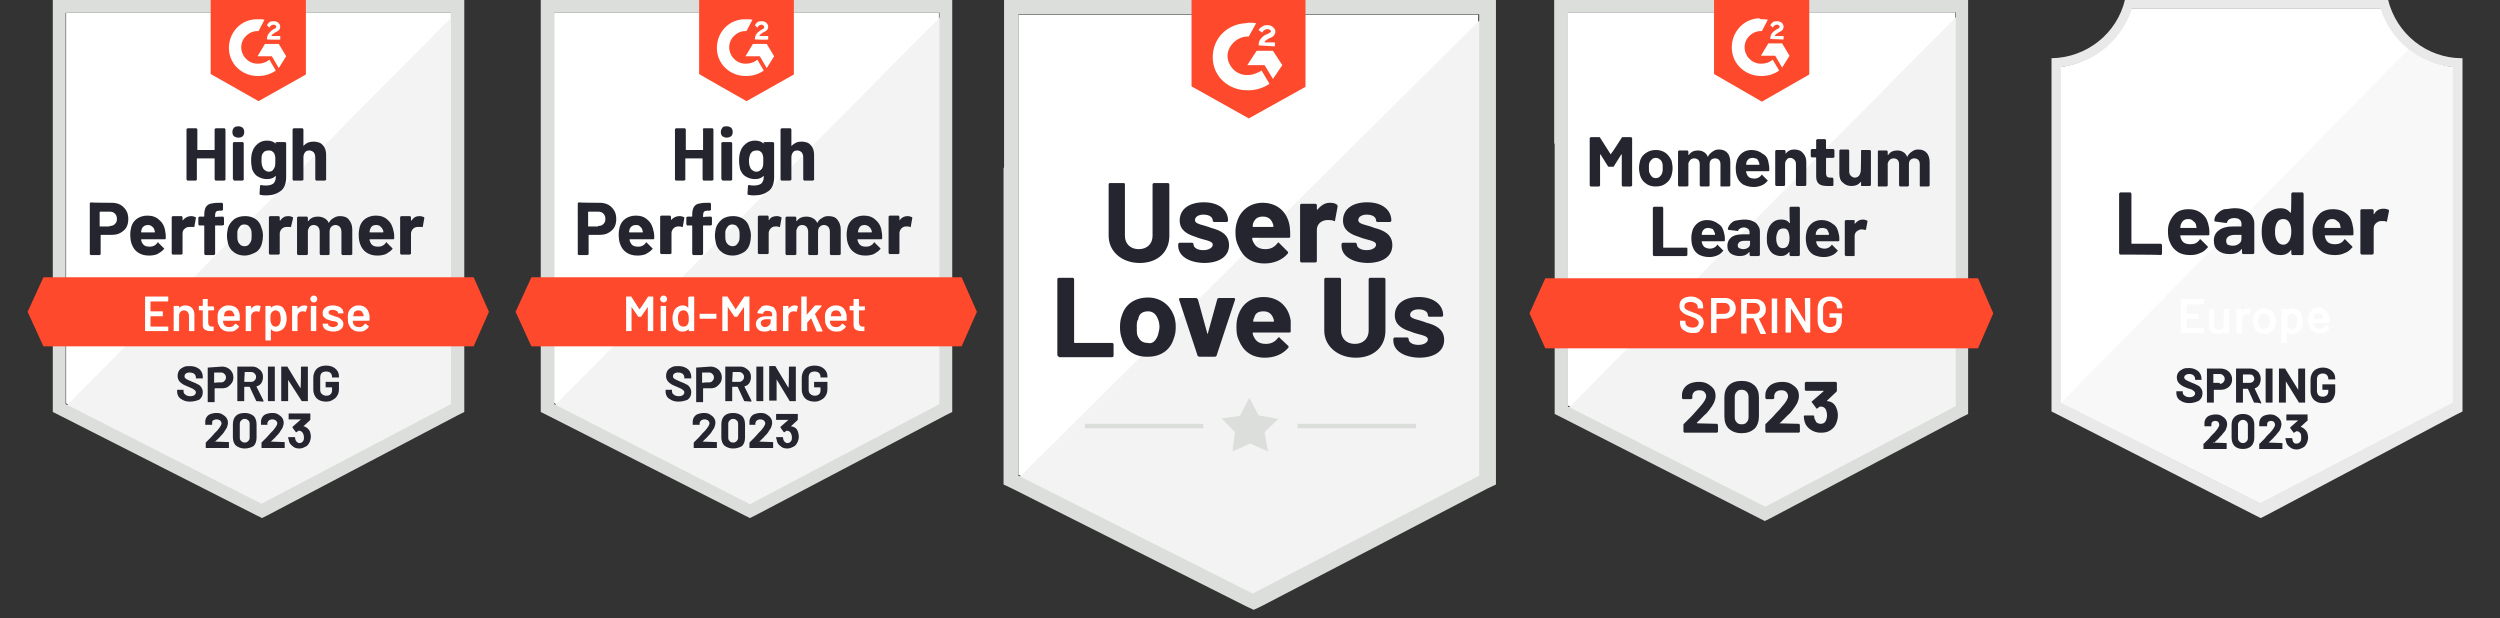
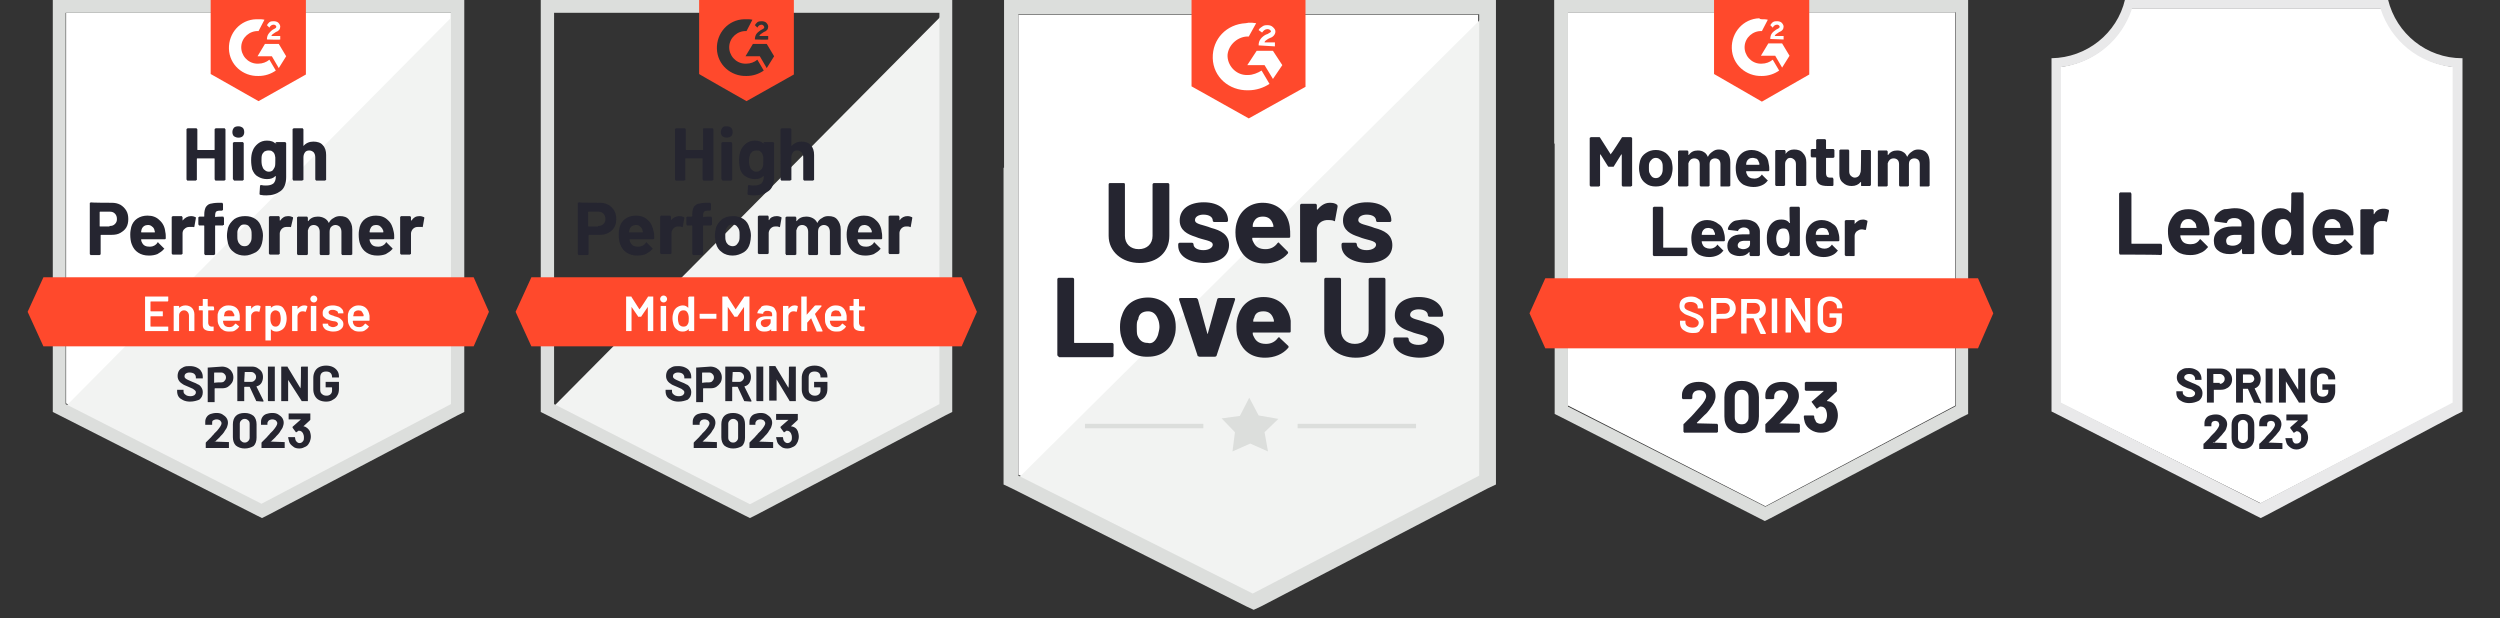
<svg xmlns="http://www.w3.org/2000/svg" version="1.1" id="svg2" x="0px" y="0px" viewBox="0 0 506.7 125.3" style="enable-background:new 0 0 506.7 125.3;" xml:space="preserve">
  <rect x="0" y="0" width="506.7" height="125.3" fill="#333333" stroke="none" />
  <style type="text/css">.st0{fill:#FFFFFF;}	.st1{fill:#F2F3F2;}	.st2{fill:#DCDEDC;}	.st3{fill:#FF492C;}	.st4{fill:#252530;}	.st5{fill:#F7F8F7;}	.st6{fill:#E9E9EA;}	.st7{clip-path:url(#SVGID_00000154392621047659366480000005034483053626014892_);}	.st8{fill:#9132A2;}	.st9{clip-path:url(#SVGID_00000129204675977928745680000014114787297665554057_);}</style>
  <g>
    <g id="g12" transform="translate(155.7,21.8)">
      <path id="path14" class="st0" d="M50.7,74.4l47.5,23.9l45.7-23.9v-93.2H50.7V74.4z" />
    </g>
    <g id="g16" transform="translate(226.3,91.4)">
      <path id="path18" class="st1" d="M74.3-88L-20.8,6.4l49.3,24L74.4,7.3L74.3-88L74.3-88z" />
    </g>
    <g id="g20" transform="translate(153.5,94)">
      <path id="path22" class="st2" d="M50-94.1V-60h-0.1V4.2L51.6,5l47.5,23.9l1.5,0.7l1.5-0.7L148,5l1.7-0.8v-98.3H50z M52.9,2.4 v-93.5h93.4V2.4l-45.9,23.9L52.9,2.4z" />
    </g>
    <g id="g32" transform="translate(190.7,75.9)">
      <path id="path34" class="st3" d="M62.4-51.9l11.5-6.4V-76H50.8v17.6L62.4-51.9z M64.4-66.7c0-0.5,0.1-0.9,0.4-1.3s0.7-0.7,1.1-0.9 l0.3-0.1c0.5-0.3,0.7-0.4,0.7-0.5c0-0.3-0.4-0.5-0.7-0.5c-0.5,0-0.8,0.3-1.1,0.7l-0.7-0.5c0.1-0.3,0.4-0.5,0.7-0.7 c0.4-0.3,0.7-0.3,1.1-0.3s0.8,0.1,1.1,0.4c0.3,0.3,0.5,0.5,0.5,0.9c0,0.5-0.4,1.1-1.1,1.3L66.3-68c-0.4,0.3-0.7,0.4-0.7,0.7h2.1 v0.8L64.4-66.7z M67.3-65.6l1.9,2.9l-1.9,2.8l-1.7-2.8h-3.5l1.9-2.9H67.3z M62.4-71.3c0.5,0,0.9,0,1.5,0.1l-1.5,2.7 c-2.1-0.1-4.1,1.6-4.3,3.7c-0.1,2.1,1.6,4,3.7,4.1h0.5c0.9,0,1.9-0.4,2.7-0.9l1.6,2.7c-1.2,0.8-2.7,1.3-4.3,1.3 c-3.9,0.1-7.1-2.7-7.2-6.5C55-68,57.9-71,61.8-71.2L62.4-71.3L62.4-71.3L62.4-71.3z" />
    </g>
    <g id="g36" transform="translate(212.7,42.2)">
      <path id="path38" class="st4" d="M69.7,26.8v-0.3c0-0.1,0.1-0.3,0.3-0.3h2.5c0.1,0,0.3,0.1,0.3,0.3c0,0.7,0.8,1.2,2,1.2 c1.1,0,1.9-0.5,1.9-1.1c0-0.9-1.9-0.9-3.5-1.6c-1.6-0.5-3.2-1.3-3.2-3.3c0-2.3,1.9-3.7,4.9-3.7s4.9,1.6,4.9,3.7 c0,0.1-0.1,0.3-0.3,0.3H77c-0.1,0-0.3-0.1-0.3-0.3c0-0.7-0.7-1.2-1.9-1.2c-0.9,0-1.7,0.4-1.7,1.1c0,0.9,1.6,0.9,3.3,1.6 c1.9,0.5,3.6,1.3,3.6,3.5c0,2.3-2,3.6-5.1,3.6C71.7,30.2,69.7,28.8,69.7,26.8 M55.7,24.8V14.4c0-0.1,0.1-0.3,0.3-0.3h2.8 c0.1,0,0.3,0.1,0.3,0.3v10.4c0,1.6,1.1,2.7,2.8,2.7c1.7,0,2.8-1.1,2.8-2.7V14.4c0-0.1,0.1-0.3,0.3-0.3h2.8c0.1,0,0.3,0.1,0.3,0.3 v10.4c0,3.3-2.4,5.5-6,5.5C58.5,30.3,55.7,28,55.7,24.8 M41.5,22.2c-0.2,0.3-0.2,0.6-0.2,0.7s0,0.1,0.1,0.1h4c0.1,0,0.1,0,0.1-0.1 c0-0.3-0.1-0.5-0.1-0.5c-0.3-0.9-0.9-1.5-2-1.5S41.7,21.3,41.5,22.2 M48.9,24.9c0,0.3-0.1,0.3-0.4,0.3h-7.2c-0.1,0-0.1,0-0.1,0.1 c0,0.4,0.1,0.5,0.3,0.9c0.4,0.8,1.1,1.3,2.4,1.3c1.1,0,1.9-0.5,2.4-1.2c0.1-0.1,0.3-0.3,0.4,0l1.7,1.6c0.1,0.1,0.1,0.3,0,0.4 c-1.1,1.3-2.8,2-4.7,2c-2.7,0-4.4-1.3-5.3-3.5C38,26,37.9,25.2,37.9,24c0-0.8,0.1-1.6,0.4-2.4c0.7-2.1,2.5-3.6,5.1-3.6 c3.1,0,5.1,2,5.5,4.8C48.9,23.6,48.9,24.2,48.9,24.9 M30,29.8l-3.7-11.2c-0.1-0.3,0-0.4,0.3-0.4h3.1c0.1,0,0.3,0.1,0.4,0.3 l1.9,6.9c0,0.1,0.1,0.1,0.1,0l1.9-6.9c0-0.1,0.1-0.3,0.4-0.3h2.9c0.3,0,0.4,0.1,0.3,0.4l-3.7,11.2c0,0.1-0.1,0.3-0.4,0.3h-3.1 C30.1,30,30,30,30,29.8 M22,25.7c0.1-0.5,0.3-1.1,0.3-1.6s-0.1-1.2-0.3-1.6c-0.4-1.1-1.1-1.6-2-1.6c-1.1,0-1.9,0.5-2,1.6 c-0.3,0.4-0.3,0.9-0.3,1.6c0,0.5,0,1.2,0.1,1.6c0.4,1.1,1.1,1.6,2.1,1.6C20.9,27.6,21.6,26.8,22,25.7 M14.7,26.5 c-0.3-0.7-0.4-1.6-0.4-2.4s0.1-1.7,0.4-2.4c0.7-2.3,2.7-3.6,5.3-3.6c2.5,0,4.4,1.5,5.2,3.6c0.3,0.7,0.4,1.6,0.4,2.4 s-0.1,1.6-0.4,2.3c-0.7,2.4-2.7,3.7-5.2,3.7C17.3,30.2,15.3,28.8,14.7,26.5 M1.6,29.8V14.4c0-0.1,0.1-0.3,0.3-0.3h2.8 c0.1,0,0.3,0.1,0.3,0.3v12.8c0,0.1,0,0.1,0.1,0.1h7.6c0.1,0,0.3,0.1,0.3,0.3v2.3c0,0.1-0.1,0.3-0.3,0.3H2 C1.7,30,1.6,29.8,1.6,29.8 M59.2,7.6V7.3c0-0.1,0.1-0.3,0.3-0.3H62c0.1,0,0.3,0.1,0.3,0.3c0,0.7,0.8,1.2,2,1.2 c1.1,0,1.9-0.5,1.9-1.1c0-0.9-1.9-0.9-3.5-1.6c-1.6-0.5-3.2-1.3-3.2-3.3c0-2.3,1.9-3.7,4.9-3.7c3.1,0,4.9,1.6,4.9,3.7 c0,0.1-0.1,0.3-0.3,0.3h-2.5c-0.1,0-0.3-0.1-0.3-0.3c0-0.7-0.7-1.2-1.9-1.2c-0.9,0-1.7,0.4-1.7,1.1c0,0.9,1.6,0.9,3.3,1.6 c1.9,0.5,3.6,1.3,3.6,3.5c0,2.3-2,3.6-5.1,3.6C61.2,11,59.2,9.6,59.2,7.6 M58.3-0.7c0.1,0.1,0.1,0.3,0.1,0.4l-0.5,2.7 c0,0.3-0.1,0.3-0.4,0.1c-0.4-0.1-0.8-0.1-1.3-0.1c-1.1,0.1-2,0.8-2,2v6.3c0,0.1-0.1,0.3-0.3,0.3h-2.8c-0.1,0-0.3-0.1-0.3-0.3V-0.6 c0-0.1,0.1-0.3,0.3-0.3h2.8c0.1,0,0.3,0.1,0.3,0.3v0.8c0,0.1,0.1,0.1,0.1,0.1c0.6-0.7,1.4-1.4,2.5-1.4C57.5-1.1,57.9-1,58.3-0.7 M41.3,3c-0.1,0.3-0.1,0.5-0.1,0.7c0,0.1,0,0.1,0.1,0.1h4c0.1,0,0.1,0,0.1-0.1c0-0.3-0.1-0.5-0.1-0.5c-0.3-0.9-0.9-1.5-2-1.5 S41.7,2.1,41.3,3 M48.8,5.7C48.8,6,48.7,6,48.4,6h-7.2c-0.1,0-0.1,0-0.1,0.1c0,0.4,0.1,0.5,0.3,0.9c0.4,0.8,1.1,1.3,2.4,1.3 c1.1,0,1.9-0.5,2.4-1.2c0.1-0.1,0.3-0.3,0.4,0l1.7,1.7c0.1,0.1,0.1,0.3,0,0.4c-1.1,1.3-2.8,2-4.7,2c-2.7,0-4.4-1.3-5.3-3.5 c-0.4-0.8-0.6-1.6-0.6-2.8c0-0.8,0.1-1.6,0.4-2.4c0.7-2.1,2.6-3.6,5.1-3.6c3.1,0,5.1,2,5.5,4.8C48.8,4.4,48.8,5,48.8,5.7 M26.1,7.6V7.3c0-0.1,0.1-0.3,0.3-0.3h2.5c0.1,0,0.3,0.1,0.3,0.3c0,0.7,0.8,1.2,2,1.2c1.1,0,1.9-0.5,1.9-1.1 c0-0.9-1.9-0.9-3.5-1.6c-1.6-0.5-3.2-1.3-3.2-3.3c0-2.3,1.9-3.7,4.9-3.7c3.1,0,4.9,1.6,4.9,3.7c0,0.1-0.1,0.3-0.3,0.3h-2.5 c-0.1,0-0.3-0.1-0.3-0.3c0-0.7-0.7-1.2-1.9-1.2c-0.9,0-1.7,0.4-1.7,1.1c0,0.9,1.6,0.9,3.3,1.6c1.9,0.5,3.6,1.3,3.6,3.5 c0,2.3-2,3.6-5.1,3.6C28.1,11,26.1,9.6,26.1,7.6 M12,5.6V-4.8c0-0.2,0.1-0.3,0.3-0.3h2.8c0.1,0,0.2,0.1,0.2,0.3V5.6 c0,1.6,1.1,2.7,2.8,2.7c1.7,0,2.8-1.1,2.8-2.7V-4.8c0-0.1,0.1-0.3,0.3-0.3H24c0.1,0,0.3,0.1,0.3,0.3V5.6c0,3.3-2.4,5.5-6,5.5 S12,8.8,12,5.6" />
    </g>
    <path id="path40" class="st2" d="M263,85.9h24v0.9h-24V85.9z M219.9,85.9h24v0.9h-24V85.9z" />
    <g id="g42" transform="translate(186.6,30.3)">
      <path id="path44" class="st2" d="M61,54.5l3.7-0.5l1.9-3.7l1.9,3.6l4,0.7l-2.8,2.7l0.7,3.9l-3.6-1.6l-3.6,1.6l0.5-3.9L61,54.5z" />
    </g>
  </g>
  <g>
    <path class="st0" d="M13.3,81.7L53.1,102l38.3-20.2V2.6h-78V81.7z" />
    <path class="st1" d="M92.1,2.9L12.5,83.2l41.3,20.4L92.1,84L92.1,2.9z" />
    <path class="st2" d="M10.7,29v54.5l1.4,0.7l39.8,20.2l1.2,0.6l1.2-0.6l38.4-20.2l1.4-0.7V0H10.7V29z M13.3,81.9V2.6h78.1v79.3 l-38.4,20.2L13.3,81.9z" />
    <path class="st3" d="M52.4,3.9c0.4,0,0.8,0,1.2,0.1l-1.2,2.3c-1.8-0.1-3.4,1.3-3.5,3.1c-0.1,1.8,1.3,3.4,3.1,3.5h0.4 c0.8,0,1.6-0.3,2.2-0.8l1.3,2.2c-1,0.7-2.2,1.1-3.5,1.1c-3.2,0.1-5.9-2.3-6-5.5c-0.1-3.2,2.3-5.9,5.5-6C51.9,3.9,52.4,3.9,52.4,3.9 z M56.5,8.9l1.5,2.5l-1.5,2.4l-1.4-2.4h-2.9l1.5-2.5H56.5z M54.1,8c0-0.4,0.1-0.8,0.3-1.1S55,6.2,55.3,6l0.2-0.1 C55.9,5.7,56,5.6,56,5.4S55.7,5,55.5,5c-0.4,0-0.7,0.2-0.9,0.6l-0.5-0.5c0.1-0.2,0.3-0.4,0.5-0.6c0.3-0.2,0.6-0.2,0.9-0.2 s0.7,0.1,0.9,0.3s0.4,0.5,0.4,0.8c0,0.5-0.3,0.9-0.9,1.1l-0.3,0.2C55.3,6.9,55.1,7,55,7.3h1.8v0.7C56.8,8.1,54.1,8,54.1,8z M52.4,20.5l9.6-5.4V0H42.7v15C42.7,15,52.4,20.5,52.4,20.5z M96,56.2H8.8l-3.2,7l3.2,7H96l3.1-7L96,56.2z" />
    <path class="st4" d="M22.6,41.1c0.7,0,1.2,0.1,1.8,0.4c0.5,0.3,0.9,0.7,1.2,1.2c0.3,0.5,0.4,1.1,0.4,1.7c0,0.6-0.1,1.2-0.4,1.7 c-0.3,0.5-0.7,0.8-1.2,1.1c-0.5,0.3-1.1,0.4-1.8,0.4h-2.1c0,0-0.1,0-0.1,0.1v3.8c0,0.1,0,0.1-0.1,0.1c0,0-0.1,0.1-0.1,0.1h-1.8 c-0.1,0-0.1,0-0.1-0.1c0,0-0.1-0.1-0.1-0.1V41.2c0-0.1,0-0.1,0.1-0.1c0,0,0.1-0.1,0.1-0.1C18.3,41.1,22.6,41.1,22.6,41.1z M22.2,45.8c0.5,0,0.8-0.1,1.1-0.4c0.3-0.3,0.4-0.6,0.4-1c0-0.4-0.1-0.8-0.4-1.1c-0.3-0.3-0.6-0.4-1.1-0.4h-1.9c0,0-0.1,0-0.1,0.1 v2.8c0,0.1,0,0.1,0.1,0.1H22.2z M33.5,47c0.1,0.4,0.1,0.8,0.1,1.3c0,0.1-0.1,0.2-0.2,0.2h-4.7c-0.1,0-0.1,0-0.1,0.1 c0,0.2,0.1,0.4,0.2,0.6c0.3,0.6,0.8,0.8,1.6,0.8c0.6,0,1.2-0.3,1.5-0.8c0-0.1,0.1-0.1,0.1-0.1c0,0,0.1,0,0.1,0.1l1.1,1.1 c0.1,0.1,0.1,0.1,0.1,0.1c0,0,0,0.1-0.1,0.1c-0.3,0.4-0.8,0.7-1.3,1c-0.5,0.2-1.1,0.3-1.7,0.3c-0.9,0-1.6-0.2-2.2-0.6 c-0.6-0.4-1-0.9-1.3-1.7c-0.2-0.5-0.3-1.2-0.3-2c0-0.6,0.1-1,0.2-1.5c0.2-0.7,0.6-1.3,1.2-1.7c0.6-0.4,1.3-0.6,2.1-0.6 c1,0,1.8,0.3,2.4,0.9C33,45.2,33.4,46,33.5,47z M30,45.6c-0.6,0-1.1,0.3-1.3,0.9c0,0.1-0.1,0.3-0.1,0.5c0,0,0,0.1,0.1,0.1h2.6 c0.1,0,0.1,0,0.1-0.1c-0.1-0.3-0.1-0.4-0.1-0.4c-0.1-0.3-0.2-0.5-0.5-0.7C30.6,45.7,30.3,45.6,30,45.6z M38.7,43.8 c0.4,0,0.7,0.1,0.9,0.2c0.1,0,0.1,0.1,0.1,0.2l-0.3,1.7c0,0.1-0.1,0.2-0.2,0.1C39,46,38.8,46,38.6,46c-0.1,0-0.2,0-0.3,0 c-0.4,0-0.7,0.2-0.9,0.4C37.1,46.6,37,47,37,47.3v4.1c0,0.1,0,0.1-0.1,0.1c0,0-0.1,0.1-0.1,0.1h-1.8c0,0-0.1,0-0.1-0.1 c0,0-0.1-0.1-0.1-0.1v-7.4c0,0,0-0.1,0.1-0.1c0,0,0.1-0.1,0.1-0.1h1.8c0,0,0.1,0,0.1,0.1c0,0,0.1,0.1,0.1,0.1v0.6c0,0,0,0,0,0.1 c0,0,0,0,0,0C37.5,44.1,38.1,43.8,38.7,43.8z M45.2,43.9c0.1,0,0.1,0,0.1,0.1s0.1,0.1,0.1,0.1v1.4c0,0.1,0,0.1-0.1,0.1 s-0.1,0.1-0.1,0.1h-1.5c-0.1,0-0.1,0-0.1,0.1v5.7c0,0.1,0,0.1-0.1,0.1s-0.1,0.1-0.1,0.1h-1.8c-0.1,0-0.1,0-0.1-0.1 s-0.1-0.1-0.1-0.1v-5.7c0,0,0-0.1-0.1-0.1h-0.9c-0.1,0-0.1,0-0.1-0.1c0,0-0.1-0.1-0.1-0.1v-1.4c0-0.1,0-0.1,0.1-0.1 c0,0,0.1-0.1,0.1-0.1h0.9c0.1,0,0.1,0,0.1-0.1v-0.3c0-0.6,0.1-1.1,0.3-1.5c0.2-0.3,0.5-0.6,0.9-0.7c0.4-0.1,1-0.2,1.8-0.2h0.6 c0,0,0.1,0,0.1,0.1c0,0,0.1,0.1,0.1,0.1v1.2c0,0.1,0,0.1-0.1,0.1c0,0-0.1,0.1-0.1,0.1h-0.5c-0.3,0-0.6,0.1-0.7,0.2 c-0.1,0.1-0.2,0.4-0.2,0.8v0.2c0,0.1,0,0.1,0.1,0.1C43.7,43.9,45.2,43.9,45.2,43.9z M49.6,51.8c-0.8,0-1.6-0.2-2.2-0.7 c-0.6-0.4-1-1-1.2-1.8c-0.1-0.5-0.2-1-0.2-1.5c0-0.6,0.1-1.1,0.2-1.6c0.2-0.7,0.7-1.3,1.3-1.8c0.6-0.4,1.3-0.6,2.2-0.6 c0.8,0,1.5,0.2,2.1,0.6c0.6,0.4,1,1,1.2,1.8c0.2,0.5,0.3,1,0.3,1.6c0,0.5-0.1,1.1-0.2,1.5c-0.2,0.8-0.6,1.4-1.2,1.8 C51.1,51.5,50.4,51.8,49.6,51.8z M49.6,49.9c0.3,0,0.6-0.1,0.8-0.3c0.2-0.2,0.4-0.5,0.5-0.8c0.1-0.3,0.1-0.7,0.1-1.1 c0-0.4,0-0.8-0.1-1.1c-0.1-0.3-0.3-0.6-0.5-0.8c-0.2-0.2-0.5-0.3-0.9-0.3s-0.6,0.1-0.8,0.3c-0.2,0.2-0.4,0.5-0.5,0.8 c-0.1,0.2-0.1,0.6-0.1,1.1c0,0.5,0,0.8,0.1,1.1c0.1,0.4,0.3,0.6,0.5,0.8C48.9,49.8,49.2,49.9,49.6,49.9z M58.4,43.8 c0.4,0,0.7,0.1,0.9,0.2c0.1,0,0.1,0.1,0.1,0.2L59,45.9c0,0.1-0.1,0.2-0.2,0.1C58.7,46,58.5,46,58.3,46c-0.1,0-0.2,0-0.3,0 c-0.4,0-0.7,0.2-0.9,0.4c-0.2,0.2-0.4,0.6-0.4,0.9v4.1c0,0.1,0,0.1-0.1,0.1c0,0-0.1,0.1-0.1,0.1h-1.8c0,0-0.1,0-0.1-0.1 c0,0-0.1-0.1-0.1-0.1v-7.4c0,0,0-0.1,0.1-0.1c0,0,0.1-0.1,0.1-0.1h1.8c0.1,0,0.1,0,0.1,0.1c0,0,0.1,0.1,0.1,0.1v0.6c0,0,0,0,0,0.1 c0,0,0,0,0.1,0C57.2,44.1,57.7,43.8,58.4,43.8z M68.9,43.8c0.8,0,1.4,0.2,1.8,0.7c0.4,0.5,0.7,1.1,0.7,2v5c0,0.1,0,0.1-0.1,0.1 c0,0-0.1,0.1-0.1,0.1h-1.8c0,0-0.1,0-0.1-0.1c0,0-0.1-0.1-0.1-0.1v-4.5c0-0.4-0.1-0.7-0.3-1c-0.2-0.2-0.5-0.4-0.9-0.4 c-0.3,0-0.6,0.1-0.9,0.4c-0.2,0.2-0.3,0.6-0.3,1v4.5c0,0.1,0,0.1-0.1,0.1c0,0-0.1,0.1-0.1,0.1H65c-0.1,0-0.1,0-0.1-0.1 c0,0-0.1-0.1-0.1-0.1v-4.5c0-0.4-0.1-0.7-0.3-1c-0.2-0.2-0.5-0.4-0.9-0.4c-0.3,0-0.6,0.1-0.8,0.3c-0.2,0.2-0.3,0.5-0.4,0.8v4.8 c0,0.1,0,0.1-0.1,0.1c0,0-0.1,0.1-0.1,0.1h-1.8c-0.1,0-0.1,0-0.1-0.1s-0.1-0.1-0.1-0.1v-7.4c0,0,0-0.1,0.1-0.1c0,0,0.1-0.1,0.1-0.1 h1.8c0,0,0.1,0,0.1,0.1c0,0,0.1,0.1,0.1,0.1v0.6c0,0,0,0,0,0.1c0,0,0,0,0.1,0c0.4-0.6,1.1-0.9,1.9-0.9c0.5,0,0.9,0.1,1.3,0.3 c0.4,0.2,0.7,0.5,0.9,0.9c0,0.1,0.1,0.1,0.1,0c0.2-0.4,0.5-0.7,0.9-0.9C68,43.9,68.5,43.8,68.9,43.8z M79.8,47 c0.1,0.4,0.1,0.8,0.1,1.3c0,0.1-0.1,0.2-0.2,0.2H75c-0.1,0-0.1,0-0.1,0.1c0,0.2,0.1,0.4,0.2,0.6c0.3,0.6,0.8,0.8,1.6,0.8 c0.6,0,1.2-0.3,1.5-0.8c0-0.1,0.1-0.1,0.1-0.1c0,0,0.1,0,0.1,0.1l1.1,1.1c0,0.1,0.1,0.1,0.1,0.1c0,0,0,0.1-0.1,0.1 c-0.3,0.4-0.8,0.7-1.3,1c-0.5,0.2-1.1,0.3-1.7,0.3c-0.9,0-1.6-0.2-2.2-0.6c-0.6-0.4-1-0.9-1.3-1.7c-0.2-0.5-0.3-1.2-0.3-2 c0-0.6,0.1-1,0.2-1.5c0.2-0.7,0.6-1.3,1.2-1.7c0.6-0.4,1.3-0.6,2.1-0.6c1,0,1.8,0.3,2.4,0.9C79.3,45.2,79.6,46,79.8,47L79.8,47z M76.2,45.6c-0.6,0-1,0.3-1.2,0.9c0,0.1-0.1,0.3-0.1,0.5c0,0,0,0.1,0.1,0.1h2.6c0.1,0,0.1,0,0.1-0.1c0-0.3-0.1-0.4-0.1-0.4 c-0.1-0.3-0.3-0.5-0.5-0.7C76.9,45.7,76.6,45.6,76.2,45.6z M85,43.8c0.4,0,0.7,0.1,0.9,0.2c0.1,0,0.1,0.1,0.1,0.2l-0.3,1.7 c0,0.1-0.1,0.2-0.2,0.1C85.3,46,85.1,46,84.9,46c-0.1,0-0.2,0-0.3,0c-0.4,0-0.7,0.2-0.9,0.4c-0.2,0.2-0.4,0.6-0.4,0.9v4.1 c0,0.1,0,0.1-0.1,0.1c0,0-0.1,0.1-0.1,0.1h-1.8c0,0-0.1,0-0.1-0.1c0,0-0.1-0.1-0.1-0.1v-7.4c0,0,0-0.1,0.1-0.1c0,0,0.1-0.1,0.1-0.1 h1.8c0,0,0.1,0,0.1,0.1c0,0,0.1,0.1,0.1,0.1v0.6c0,0,0,0,0,0.1c0,0,0,0,0.1,0C83.8,44.1,84.3,43.8,85,43.8z M43.5,26.2 c0,0,0-0.1,0.1-0.1c0,0,0.1-0.1,0.1-0.1h1.8c0,0,0.1,0,0.1,0.1c0,0,0.1,0.1,0.1,0.1v10.2c0,0.1,0,0.1-0.1,0.1c0,0-0.1,0.1-0.1,0.1 h-1.8c0,0-0.1,0-0.1-0.1s-0.1-0.1-0.1-0.1v-4.2c0,0,0-0.1-0.1-0.1H40c0,0-0.1,0-0.1,0.1v4.2c0,0.1,0,0.1-0.1,0.1 c0,0-0.1,0.1-0.1,0.1H38c0,0-0.1,0-0.1-0.1c0,0-0.1-0.1-0.1-0.1V26.2c0,0,0-0.1,0.1-0.1c0,0,0.1-0.1,0.1-0.1h1.8c0,0,0.1,0,0.1,0.1 c0,0,0.1,0.1,0.1,0.1v4.1c0,0.1,0,0.1,0.1,0.1h3.3c0.1,0,0.1,0,0.1-0.1V26.2z M48.3,27.9c-0.3,0-0.6-0.1-0.9-0.3 c-0.2-0.2-0.3-0.5-0.3-0.8c0-0.4,0.1-0.6,0.3-0.9c0.2-0.2,0.5-0.3,0.9-0.3s0.6,0.1,0.9,0.3c0.2,0.2,0.3,0.5,0.3,0.9 c0,0.3-0.1,0.6-0.3,0.8C49,27.8,48.7,27.9,48.3,27.9z M47.4,36.5c0,0-0.1,0-0.1-0.1c0,0-0.1-0.1-0.1-0.1V29c0-0.1,0-0.1,0.1-0.1 c0,0,0.1-0.1,0.1-0.1h1.8c0,0,0.1,0,0.1,0.1c0,0,0.1,0.1,0.1,0.1v7.4c0,0.1,0,0.1-0.1,0.1c0,0-0.1,0.1-0.1,0.1H47.4z M55.8,29 c0,0,0-0.1,0.1-0.1c0,0,0.1-0.1,0.1-0.1h1.8c0,0,0.1,0,0.1,0.1c0,0,0.1,0.1,0.1,0.1v6.9c0,1.3-0.4,2.3-1.1,2.8 c-0.8,0.6-1.7,0.9-2.9,0.9c-0.4,0-0.7,0-1.2-0.1c-0.1,0-0.2-0.1-0.2-0.2l0.1-1.6c0-0.1,0.1-0.2,0.2-0.2c0.4,0.1,0.7,0.1,1,0.1 c0.6,0,1.1-0.1,1.5-0.4c0.3-0.3,0.5-0.7,0.5-1.4c0,0,0-0.1,0-0.1s0,0-0.1,0c-0.4,0.4-0.9,0.6-1.7,0.6c-0.7,0-1.3-0.2-1.8-0.5 c-0.6-0.3-0.9-0.8-1.2-1.5c-0.1-0.5-0.2-1.1-0.2-1.8c0-0.8,0.1-1.4,0.3-1.9c0.2-0.6,0.6-1.1,1.1-1.5c0.5-0.4,1.1-0.6,1.8-0.6 c0.8,0,1.4,0.2,1.8,0.7c0,0,0,0,0.1,0c0,0,0,0,0-0.1C55.8,29.3,55.8,29,55.8,29z M55.7,33.8c0.1-0.3,0.1-0.7,0.1-1.2 c0-0.3,0-0.5,0-0.7c0-0.2-0.1-0.3-0.1-0.5c-0.1-0.3-0.2-0.5-0.5-0.7c-0.2-0.2-0.5-0.2-0.8-0.2c-0.3,0-0.6,0.1-0.8,0.2 c-0.2,0.2-0.4,0.4-0.5,0.7C53,31.7,53,32.1,53,32.6c0,0.6,0.1,1,0.2,1.2c0.1,0.3,0.2,0.5,0.5,0.7c0.2,0.2,0.5,0.3,0.8,0.3 c0.3,0,0.6-0.1,0.8-0.3C55.4,34.3,55.6,34.1,55.7,33.8z M63.5,28.7c0.8,0,1.5,0.2,1.9,0.7c0.5,0.5,0.7,1.2,0.7,2v5 c0,0.1,0,0.1-0.1,0.1c0,0-0.1,0.1-0.1,0.1h-1.8c0,0-0.1,0-0.1-0.1c0,0-0.1-0.1-0.1-0.1v-4.5c0-0.4-0.1-0.7-0.3-1 c-0.2-0.2-0.5-0.4-0.9-0.4c-0.4,0-0.7,0.1-0.9,0.4c-0.2,0.3-0.3,0.6-0.3,1v4.5c0,0.1,0,0.1-0.1,0.1s-0.1,0.1-0.1,0.1h-1.8 c-0.1,0-0.1,0-0.1-0.1s-0.1-0.1-0.1-0.1V26.2c0,0,0-0.1,0.1-0.1c0,0,0.1-0.1,0.1-0.1h1.8c0.1,0,0.1,0,0.1,0.1c0,0,0.1,0.1,0.1,0.1 v3.3c0,0,0,0,0,0.1c0,0,0,0,0,0C62,29,62.7,28.7,63.5,28.7z" />
    <path class="st0" d="M34.1,61C34.1,61,34.1,61,34.1,61C34,61.1,34,61.1,34,61.1h-3.4c0,0-0.1,0-0.1,0.1V63c0,0,0,0.1,0.1,0.1h2.3 c0,0,0.1,0,0.1,0c0,0,0,0.1,0,0.1V64c0,0,0,0.1,0,0.1c0,0-0.1,0-0.1,0h-2.3c0,0-0.1,0-0.1,0.1v1.9c0,0,0,0.1,0.1,0.1H34 c0,0,0.1,0,0.1,0c0,0,0,0,0,0.1V67c0,0,0,0.1,0,0.1c0,0-0.1,0-0.1,0h-4.5c0,0-0.1,0-0.1,0c0,0,0,0,0-0.1v-6.8c0,0,0-0.1,0-0.1 c0,0,0,0,0.1,0H34c0,0,0.1,0,0.1,0c0,0,0,0,0,0.1V61L34.1,61z M37.6,61.9c0.5,0,1,0.2,1.3,0.5c0.3,0.3,0.5,0.8,0.5,1.3V67 c0,0,0,0.1,0,0.1c0,0,0,0-0.1,0h-0.9c0,0-0.1,0-0.1,0c0,0,0,0,0-0.1V64c0-0.3-0.1-0.6-0.3-0.8c-0.2-0.2-0.4-0.3-0.7-0.3 c-0.3,0-0.5,0.1-0.7,0.3c-0.2,0.2-0.3,0.4-0.3,0.7V67c0,0,0,0.1,0,0.1c0,0-0.1,0-0.1,0h-0.9c0,0-0.1,0-0.1,0c0,0,0,0,0-0.1v-4.9 c0,0,0-0.1,0-0.1c0,0,0,0,0.1,0h0.9c0,0,0.1,0,0.1,0c0,0,0,0.1,0,0.1v0.3c0,0,0,0,0,0c0,0,0,0,0,0C36.6,62.1,37.1,61.9,37.6,61.9z M43.4,62.8C43.4,62.9,43.3,62.9,43.4,62.8c-0.1,0.1-0.1,0.1-0.1,0.1h-1c0,0-0.1,0-0.1,0.1v2.4c0,0.3,0.1,0.4,0.2,0.6 c0.1,0.1,0.3,0.2,0.5,0.2h0.3c0,0,0.1,0,0.1,0c0,0,0,0.1,0,0.1V67c0,0.1,0,0.1-0.1,0.1l-0.5,0c-0.5,0-0.9-0.1-1.2-0.3 s-0.4-0.5-0.4-1V63c0,0,0-0.1-0.1-0.1h-0.6c0,0-0.1,0-0.1,0c0,0,0,0,0-0.1v-0.7c0,0,0-0.1,0-0.1c0,0,0.1,0,0.1,0H41 c0,0,0.1,0,0.1-0.1v-1.2c0,0,0-0.1,0-0.1c0,0,0.1,0,0.1,0H42c0,0,0.1,0,0.1,0c0,0,0,0.1,0,0.1V62c0,0,0,0.1,0.1,0.1h1 c0,0,0.1,0,0.1,0c0,0,0,0.1,0,0.1C43.4,62.1,43.4,62.8,43.4,62.8z M48.6,64c0,0.2,0,0.4,0,0.6l0,0.3c0,0.1,0,0.1-0.1,0.1h-3.2 c0,0-0.1,0-0.1,0.1c0,0.2,0.1,0.4,0.1,0.5c0.2,0.5,0.6,0.7,1.2,0.7c0.5,0,0.8-0.2,1.1-0.6c0,0,0.1-0.1,0.1-0.1c0,0,0.1,0,0.1,0 l0.6,0.5c0.1,0,0.1,0.1,0,0.2c-0.2,0.3-0.5,0.5-0.8,0.7c-0.3,0.2-0.7,0.2-1.2,0.2c-0.5,0-1-0.1-1.3-0.4c-0.4-0.2-0.6-0.6-0.8-1 c-0.2-0.4-0.2-0.9-0.2-1.5c0-0.4,0-0.7,0.1-0.9c0.1-0.5,0.4-0.8,0.8-1.1c0.4-0.3,0.8-0.4,1.3-0.4C47.7,61.9,48.5,62.6,48.6,64z M46.4,62.9c-0.2,0-0.5,0.1-0.6,0.2c-0.2,0.1-0.3,0.3-0.3,0.5c0,0.1-0.1,0.3-0.1,0.4c0,0,0,0.1,0,0.1h2c0,0,0.1,0,0.1-0.1 c0-0.2,0-0.3-0.1-0.4c-0.1-0.2-0.2-0.4-0.4-0.6C46.9,63,46.7,62.9,46.4,62.9L46.4,62.9z M52.1,61.9c0.2,0,0.4,0,0.6,0.1 c0.1,0,0.1,0.1,0.1,0.2l-0.2,0.9c0,0.1-0.1,0.1-0.1,0.1c-0.1,0-0.2-0.1-0.4-0.1c-0.1,0-0.2,0-0.2,0c-0.3,0-0.5,0.1-0.7,0.3 c-0.2,0.2-0.3,0.4-0.3,0.7V67c0,0,0,0.1,0,0.1c0,0-0.1,0-0.1,0h-0.9c0,0-0.1,0-0.1,0c0,0,0,0,0-0.1v-4.9c0,0,0-0.1,0-0.1 c0,0,0,0,0.1,0h0.9c0,0,0.1,0,0.1,0c0,0,0,0.1,0,0.1v0.5c0,0,0,0,0,0c0,0,0,0,0,0C51.2,62.2,51.6,61.9,52.1,61.9z M57.9,63.3 c0.1,0.3,0.2,0.8,0.2,1.3c0,0.5-0.1,0.9-0.2,1.2c-0.1,0.4-0.4,0.8-0.7,1c-0.3,0.2-0.7,0.4-1.2,0.4c-0.5,0-0.9-0.2-1.1-0.5 c0,0,0,0,0,0c0,0,0,0,0,0v2.2c0,0,0,0.1,0,0.1c0,0-0.1,0-0.1,0h-0.9c0,0-0.1,0-0.1,0c0,0,0,0,0-0.1v-6.8c0,0,0-0.1,0-0.1 c0,0,0,0,0.1,0h0.9c0,0,0.1,0,0.1,0c0,0,0,0.1,0,0.1v0.3c0,0,0,0,0,0c0,0,0,0,0,0c0.3-0.3,0.7-0.5,1.2-0.5s0.9,0.1,1.2,0.4 C57.5,62.5,57.7,62.9,57.9,63.3z M56.6,65.8c0.2-0.3,0.3-0.7,0.3-1.2c0-0.5-0.1-0.9-0.2-1.2c-0.2-0.3-0.5-0.5-0.9-0.5 c-0.3,0-0.6,0.2-0.8,0.5c-0.2,0.3-0.2,0.7-0.2,1.2c0,0.5,0.1,0.9,0.3,1.2c0.2,0.3,0.4,0.4,0.8,0.4C56.1,66.2,56.4,66.1,56.6,65.8z M61.6,61.9c0.2,0,0.4,0,0.6,0.1c0.1,0,0.1,0.1,0.1,0.2L62,63.1c0,0.1-0.1,0.1-0.1,0.1c-0.1,0-0.2-0.1-0.4-0.1c-0.1,0-0.2,0-0.2,0 c-0.3,0-0.5,0.1-0.7,0.3c-0.2,0.2-0.3,0.4-0.3,0.7V67c0,0,0,0.1,0,0.1c0,0-0.1,0-0.1,0h-0.9c0,0-0.1,0-0.1,0c0,0,0,0,0-0.1v-4.9 c0,0,0-0.1,0-0.1c0,0,0,0,0.1,0h0.9c0,0,0.1,0,0.1,0c0,0,0,0.1,0,0.1v0.5c0,0,0,0,0,0c0,0,0,0,0,0C60.7,62.2,61.1,61.9,61.6,61.9z M63.6,61.3c-0.2,0-0.4-0.1-0.5-0.2c-0.1-0.1-0.2-0.3-0.2-0.5c0-0.2,0.1-0.4,0.2-0.5c0.1-0.1,0.3-0.2,0.5-0.2 c0.2,0,0.4,0.1,0.5,0.2c0.1,0.1,0.2,0.3,0.2,0.5c0,0.2-0.1,0.4-0.2,0.5C64,61.2,63.9,61.3,63.6,61.3z M63.2,67.1 C63.1,67.1,63.1,67.1,63.2,67.1C63.1,67.1,63,67.1,63,67v-4.9c0,0,0-0.1,0-0.1c0,0,0,0,0.1,0h0.9c0,0,0.1,0,0.1,0c0,0,0,0,0,0.1V67 c0,0,0,0.1,0,0.1c0,0-0.1,0-0.1,0C64.1,67.1,63.2,67.1,63.2,67.1z M67.5,67.2c-0.4,0-0.8-0.1-1.1-0.2c-0.3-0.1-0.6-0.3-0.7-0.5 c-0.2-0.2-0.3-0.5-0.3-0.7v-0.1c0,0,0-0.1,0-0.1c0,0,0.1,0,0.1,0h0.9c0,0,0.1,0,0.1,0c0,0,0,0.1,0,0.1v0c0,0.2,0.1,0.3,0.3,0.4 c0.2,0.1,0.4,0.2,0.7,0.2c0.3,0,0.5-0.1,0.7-0.2c0.2-0.1,0.3-0.3,0.3-0.4c0-0.2-0.1-0.3-0.2-0.4c-0.1-0.1-0.4-0.2-0.7-0.2L67.1,65 c-0.3-0.1-0.6-0.2-0.9-0.3c-0.2-0.1-0.4-0.3-0.6-0.5c-0.2-0.2-0.2-0.4-0.2-0.8c0-0.5,0.2-0.8,0.6-1.1c0.4-0.3,0.9-0.4,1.5-0.4 c0.4,0,0.8,0.1,1.1,0.2c0.3,0.1,0.5,0.3,0.7,0.5c0.2,0.2,0.3,0.5,0.3,0.8c0,0,0,0.1,0,0.1c0,0-0.1,0-0.1,0h-0.9c0,0-0.1,0-0.1,0 c0,0,0-0.1,0-0.1c0-0.2-0.1-0.3-0.3-0.4c-0.2-0.1-0.4-0.2-0.7-0.2c-0.3,0-0.5,0-0.6,0.1c-0.2,0.1-0.3,0.2-0.3,0.4 c0,0.2,0.1,0.3,0.2,0.4c0.2,0.1,0.4,0.2,0.8,0.3l0.2,0.1c0.4,0.1,0.7,0.2,0.9,0.3c0.2,0.1,0.4,0.3,0.6,0.5c0.2,0.2,0.3,0.5,0.3,0.8 c0,0.5-0.2,0.8-0.6,1.1C68.6,67.1,68.1,67.2,67.5,67.2z M74.9,64c0,0.2,0,0.4,0,0.6l0,0.3c0,0.1,0,0.1-0.1,0.1h-3.2 c0,0-0.1,0-0.1,0.1c0,0.2,0.1,0.4,0.1,0.5c0.2,0.5,0.6,0.7,1.2,0.7c0.5,0,0.8-0.2,1.1-0.6c0,0,0.1-0.1,0.1-0.1c0,0,0.1,0,0.1,0 l0.6,0.5c0.1,0,0.1,0.1,0,0.2c-0.2,0.3-0.5,0.5-0.8,0.7c-0.3,0.2-0.7,0.2-1.1,0.2c-0.5,0-1-0.1-1.3-0.4c-0.4-0.2-0.6-0.6-0.8-1 c-0.2-0.4-0.2-0.9-0.2-1.5c0-0.4,0-0.7,0.1-0.9c0.1-0.5,0.4-0.8,0.8-1.1c0.4-0.3,0.8-0.4,1.3-0.4C73.9,61.9,74.7,62.6,74.9,64 L74.9,64z M72.6,62.9c-0.2,0-0.5,0.1-0.6,0.2c-0.2,0.1-0.3,0.3-0.3,0.5c0,0.1-0.1,0.3-0.1,0.4c0,0,0,0.1,0,0.1h2c0,0,0.1,0,0.1-0.1 c0-0.2,0-0.3-0.1-0.4c-0.1-0.2-0.2-0.4-0.4-0.6C73.1,63,72.9,62.9,72.6,62.9L72.6,62.9z" />
    <path class="st4" d="M38.5,81.4c-0.5,0-1-0.1-1.4-0.3c-0.4-0.2-0.7-0.4-0.9-0.7c-0.2-0.3-0.3-0.7-0.3-1.1v-0.2c0,0,0-0.1,0-0.1 c0,0,0,0,0.1,0h1.1c0,0,0.1,0,0.1,0c0,0,0,0,0,0.1v0.2c0,0.3,0.1,0.5,0.4,0.7c0.2,0.2,0.6,0.3,1,0.3c0.4,0,0.6-0.1,0.8-0.2 c0.2-0.2,0.3-0.3,0.3-0.6c0-0.2-0.1-0.3-0.2-0.4c-0.1-0.1-0.3-0.2-0.4-0.3c-0.2-0.1-0.5-0.2-0.9-0.4c-0.4-0.2-0.8-0.3-1.1-0.5 c-0.3-0.2-0.6-0.4-0.8-0.7c-0.2-0.3-0.3-0.6-0.3-1c0-0.4,0.1-0.8,0.3-1.1s0.5-0.5,0.9-0.7c0.4-0.2,0.8-0.2,1.3-0.2 c0.5,0,1,0.1,1.4,0.3c0.4,0.2,0.7,0.4,0.9,0.8c0.2,0.3,0.3,0.7,0.3,1.1v0.2c0,0,0,0.1,0,0.1c0,0-0.1,0-0.1,0h-1.2c0,0-0.1,0-0.1,0 c0,0,0,0,0-0.1v-0.1c0-0.3-0.1-0.5-0.3-0.7c-0.2-0.2-0.6-0.3-1-0.3c-0.3,0-0.6,0.1-0.7,0.2c-0.2,0.1-0.3,0.3-0.3,0.6 c0,0.2,0.1,0.3,0.2,0.4c0.1,0.1,0.3,0.2,0.5,0.3c0.2,0.1,0.5,0.2,0.9,0.4c0.5,0.2,0.8,0.3,1.1,0.5c0.3,0.1,0.5,0.3,0.7,0.6 c0.2,0.3,0.3,0.6,0.3,1c0,0.6-0.2,1.1-0.7,1.5C39.9,81.2,39.3,81.4,38.5,81.4z M45,74.3c0.4,0,0.8,0.1,1.2,0.3 c0.3,0.2,0.6,0.4,0.8,0.8c0.2,0.3,0.3,0.7,0.3,1.1c0,0.4-0.1,0.8-0.3,1.1c-0.2,0.3-0.5,0.6-0.8,0.8c-0.3,0.2-0.7,0.3-1.2,0.3h-1.4 c0,0-0.1,0-0.1,0.1v2.6c0,0,0,0.1,0,0.1c0,0,0,0-0.1,0h-1.2c0,0-0.1,0-0.1,0c0,0,0,0,0-0.1v-6.8c0,0,0-0.1,0-0.1c0,0,0.1,0,0.1,0 L45,74.3L45,74.3z M44.8,77.5c0.3,0,0.6-0.1,0.7-0.3c0.2-0.2,0.3-0.4,0.3-0.7c0-0.3-0.1-0.5-0.3-0.7c-0.2-0.2-0.4-0.3-0.7-0.3h-1.3 c0,0-0.1,0-0.1,0.1v1.9c0,0,0,0.1,0.1,0.1C43.5,77.5,44.8,77.5,44.8,77.5z M52,81.3c-0.1,0-0.1,0-0.1-0.1l-1.3-2.8c0,0,0,0-0.1,0 h-0.9c0,0-0.1,0-0.1,0.1v2.7c0,0,0,0.1,0,0.1c0,0,0,0-0.1,0h-1.2c0,0-0.1,0-0.1,0c0,0,0,0,0-0.1v-6.8c0,0,0-0.1,0-0.1 c0,0,0.1,0,0.1,0h2.9c0.4,0,0.8,0.1,1.1,0.3c0.3,0.2,0.6,0.4,0.8,0.7c0.2,0.3,0.3,0.7,0.3,1.1c0,0.5-0.1,0.8-0.3,1.2 c-0.2,0.3-0.5,0.6-1,0.7c0,0,0,0,0,0.1l1.4,2.8c0,0,0,0,0,0.1c0,0.1,0,0.1-0.1,0.1L52,81.3L52,81.3z M49.6,75.5 C49.5,75.5,49.5,75.5,49.6,75.5l-0.1,1.8c0,0,0,0.1,0.1,0.1h1.3c0.3,0,0.5-0.1,0.7-0.3c0.2-0.2,0.3-0.4,0.3-0.7 c0-0.3-0.1-0.5-0.3-0.7c-0.2-0.2-0.4-0.3-0.7-0.3H49.6z M54.4,81.3C54.4,81.3,54.3,81.3,54.4,81.3c-0.1-0.1-0.1-0.1-0.1-0.1v-6.8 c0,0,0-0.1,0-0.1c0,0,0,0,0.1,0h1.2c0,0,0.1,0,0.1,0c0,0,0,0,0,0.1v6.8c0,0,0,0.1,0,0.1c0,0-0.1,0-0.1,0H54.4z M61,74.4 C61,74.4,61,74.4,61,74.4c0.1-0.1,0.1-0.1,0.1-0.1h1.2c0,0,0.1,0,0.1,0c0,0,0,0,0,0.1v6.8c0,0,0,0.1,0,0.1c0,0-0.1,0-0.1,0h-1.1 c-0.1,0-0.1,0-0.1-0.1L58.4,77c0,0,0,0,0,0c0,0,0,0,0,0l0,4.2c0,0,0,0.1,0,0.1c0,0-0.1,0-0.1,0h-1.2c0,0-0.1,0-0.1,0c0,0,0,0,0-0.1 v-6.8c0,0,0-0.1,0-0.1c0,0,0,0,0.1,0h1.1c0.1,0,0.1,0,0.1,0.1l2.6,4.3c0,0,0,0,0,0c0,0,0,0,0,0C61,78.6,61,74.4,61,74.4z M66.1,81.4c-0.5,0-1-0.1-1.4-0.3c-0.4-0.2-0.7-0.5-0.9-0.9c-0.2-0.4-0.3-0.8-0.3-1.3v-2.3c0-0.5,0.1-0.9,0.3-1.3 c0.2-0.4,0.5-0.7,0.9-0.9c0.4-0.2,0.9-0.3,1.4-0.3c0.5,0,1,0.1,1.4,0.3c0.4,0.2,0.7,0.5,0.9,0.8c0.2,0.3,0.3,0.7,0.3,1.1v0.1 c0,0,0,0.1,0,0.1c0,0-0.1,0-0.1,0h-1.2c0,0-0.1,0-0.1,0c0,0,0,0,0-0.1v0c0-0.3-0.1-0.6-0.3-0.8c-0.2-0.2-0.5-0.3-0.9-0.3 c-0.4,0-0.7,0.1-0.9,0.3c-0.2,0.2-0.3,0.5-0.3,0.9V79c0,0.4,0.1,0.7,0.4,0.9c0.2,0.2,0.5,0.3,0.9,0.3c0.3,0,0.6-0.1,0.8-0.3 c0.2-0.2,0.3-0.4,0.3-0.8v-0.5c0,0,0-0.1-0.1-0.1h-1.1c0,0-0.1,0-0.1,0c0,0,0,0,0-0.1v-0.9c0,0,0-0.1,0-0.1c0,0,0,0,0.1,0h2.5 c0,0,0.1,0,0.1,0c0,0,0,0,0,0.1v1.3c0,0.5-0.1,1-0.3,1.3c-0.2,0.4-0.5,0.7-0.9,0.9C67.1,81.3,66.6,81.4,66.1,81.4z M43.5,89.5 C43.4,89.5,43.4,89.6,43.5,89.5C43.5,89.6,43.5,89.6,43.5,89.5l2.8,0.1c0,0,0.1,0,0.1,0c0,0,0,0.1,0,0.1v1c0,0,0,0.1,0,0.1 c0,0-0.1,0-0.1,0h-4.5c0,0-0.1,0-0.1,0c0,0,0,0,0-0.1v-0.9c0-0.1,0-0.1,0.1-0.2c0.3-0.3,0.7-0.7,1-1c0.3-0.4,0.6-0.6,0.6-0.7 c0.2-0.2,0.4-0.4,0.6-0.6c0.6-0.7,0.9-1.2,0.9-1.5c0-0.2-0.1-0.4-0.3-0.6c-0.2-0.1-0.4-0.2-0.7-0.2c-0.3,0-0.5,0.1-0.7,0.2 C43,85.3,43,85.5,43,85.7V86c0,0,0,0.1,0,0.1c0,0,0,0-0.1,0h-1.2c0,0-0.1,0-0.1,0c0,0,0-0.1,0-0.1v-0.5c0-0.4,0.1-0.7,0.3-1 c0.2-0.3,0.5-0.5,0.8-0.6c0.3-0.1,0.7-0.2,1.2-0.2c0.5,0,0.9,0.1,1.2,0.3c0.3,0.2,0.6,0.4,0.8,0.7c0.2,0.3,0.3,0.6,0.3,1 c0,0.3-0.1,0.6-0.2,0.9c-0.1,0.3-0.4,0.6-0.6,1c-0.2,0.3-0.4,0.5-0.7,0.8c-0.2,0.3-0.6,0.6-1.1,1.1C43.6,89.4,43.5,89.5,43.5,89.5z M49.6,90.9c-0.7,0-1.3-0.2-1.8-0.6c-0.4-0.4-0.6-1-0.6-1.7V86c0-0.7,0.2-1.3,0.6-1.7c0.4-0.4,1-0.6,1.8-0.6c0.7,0,1.3,0.2,1.8,0.6 c0.4,0.4,0.6,1,0.6,1.7v2.7c0,0.7-0.2,1.3-0.6,1.7C50.9,90.7,50.3,90.9,49.6,90.9z M49.6,89.7c0.3,0,0.5-0.1,0.7-0.3 c0.2-0.2,0.3-0.4,0.3-0.7v-2.8c0-0.3-0.1-0.6-0.3-0.7c-0.2-0.2-0.4-0.3-0.7-0.3c-0.3,0-0.5,0.1-0.7,0.3c-0.2,0.2-0.3,0.4-0.3,0.7 v2.8c0,0.3,0.1,0.6,0.3,0.7C49.1,89.6,49.3,89.7,49.6,89.7z M54.8,89.5C54.8,89.5,54.8,89.6,54.8,89.5 C54.8,89.6,54.8,89.6,54.8,89.5l2.8,0.1c0,0,0.1,0,0.1,0c0,0,0,0.1,0,0.1v1c0,0,0,0.1,0,0.1c0,0-0.1,0-0.1,0h-4.5c0,0-0.1,0-0.1,0 c0,0,0,0,0-0.1v-0.9c0-0.1,0-0.1,0.1-0.2c0.3-0.3,0.7-0.7,1-1c0.3-0.4,0.6-0.6,0.6-0.7c0.2-0.2,0.4-0.4,0.6-0.6 c0.6-0.7,0.9-1.2,0.9-1.5c0-0.2-0.1-0.4-0.3-0.6c-0.2-0.1-0.4-0.2-0.7-0.2s-0.5,0.1-0.7,0.2c-0.2,0.2-0.3,0.4-0.3,0.6V86 c0,0,0,0.1,0,0.1c0,0-0.1,0-0.1,0H53c0,0-0.1,0-0.1,0c0,0,0-0.1,0-0.1v-0.5c0-0.4,0.1-0.7,0.3-1c0.2-0.3,0.5-0.5,0.8-0.6 c0.3-0.1,0.7-0.2,1.2-0.2c0.5,0,0.9,0.1,1.2,0.3c0.3,0.2,0.6,0.4,0.8,0.7c0.2,0.3,0.3,0.6,0.3,1c0,0.3-0.1,0.6-0.2,0.9 c-0.1,0.3-0.4,0.6-0.6,1c-0.2,0.3-0.4,0.5-0.7,0.8c-0.2,0.3-0.6,0.6-1.1,1.1C55,89.4,54.8,89.5,54.8,89.5z M62.8,87.4 c0.1,0.3,0.2,0.7,0.2,1.1c0,0.4-0.1,0.7-0.2,1c-0.2,0.4-0.4,0.8-0.8,1c-0.4,0.2-0.8,0.4-1.3,0.4c-0.5,0-1-0.1-1.3-0.4 c-0.4-0.3-0.7-0.6-0.8-1c-0.1-0.3-0.1-0.5-0.2-0.8c0-0.1,0-0.1,0.1-0.1h1.2c0.1,0,0.1,0,0.1,0.1c0,0.2,0.1,0.4,0.1,0.5 c0.1,0.2,0.2,0.3,0.3,0.4c0.1,0.1,0.3,0.2,0.5,0.2c0.4,0,0.6-0.2,0.8-0.5c0.1-0.2,0.1-0.4,0.1-0.7c0-0.3-0.1-0.6-0.2-0.8 c-0.2-0.3-0.4-0.5-0.8-0.5c-0.1,0-0.2,0-0.2,0.1c-0.1,0-0.2,0.1-0.3,0.2c0,0-0.1,0-0.1,0c0,0-0.1,0-0.1-0.1l-0.6-0.8c0,0,0,0,0-0.1 c0,0,0-0.1,0-0.1L61,85c0,0,0,0,0,0c0,0,0,0,0,0h-2.4c0,0-0.1,0-0.1,0c0,0,0,0,0-0.1v-1c0,0,0-0.1,0-0.1c0,0,0,0,0.1,0h4.2 c0,0,0.1,0,0.1,0c0,0,0,0,0,0.1V85c0,0.1,0,0.1-0.1,0.2l-1.3,1.2c0,0,0,0,0,0c0,0,0,0,0,0C62.1,86.5,62.5,86.9,62.8,87.4z" />
  </g>
  <g>
-     <path class="st0" d="M112.3,81.7L152,102l38.3-20.2V2.6h-78V81.7z" />
    <path class="st1" d="M191.1,2.9l-79.6,80.2l41.3,20.4L191.1,84V2.9z" />
    <path class="st2" d="M109.6,29v54.5l1.4,0.7l39.8,20.2l1.2,0.6l1.2-0.6l38.4-20.2l1.4-0.7V0h-83.4V29z M112.3,81.9V2.6h78.1v79.3 L152,102.2L112.3,81.9z" />
    <path class="st3" d="M151.3,3.9c0.4,0,0.8,0,1.2,0.1l-1.2,2.3c-1.8-0.1-3.4,1.3-3.5,3.1c-0.1,1.8,1.3,3.4,3.1,3.5h0.4 c0.8,0,1.6-0.3,2.2-0.8l1.3,2.2c-1,0.7-2.2,1.1-3.5,1.1c-3.2,0.1-5.9-2.3-6-5.5s2.3-5.9,5.5-6C150.8,3.9,151.3,3.9,151.3,3.9z M155.4,8.9l1.5,2.5l-1.5,2.4l-1.4-2.4h-2.9l1.5-2.5H155.4z M153,8c0-0.4,0.1-0.8,0.3-1.1c0.2-0.3,0.6-0.6,0.9-0.8l0.2-0.1 c0.4-0.2,0.5-0.3,0.5-0.5S154.6,5,154.4,5c-0.4,0-0.7,0.2-0.9,0.6L153,5.1c0.1-0.2,0.3-0.4,0.5-0.6c0.3-0.2,0.6-0.2,0.9-0.2 s0.7,0.1,0.9,0.3c0.2,0.2,0.4,0.5,0.4,0.8c0,0.5-0.3,0.9-0.9,1.1l-0.3,0.2c-0.3,0.2-0.5,0.3-0.6,0.6h1.8v0.7C155.7,8.1,153,8,153,8 z M151.3,20.5l9.6-5.4V0h-19.2v15C141.6,15,151.3,20.5,151.3,20.5z M194.9,56.2h-87.2l-3.2,7l3.2,7h87.2l3.1-7L194.9,56.2z" />
    <path class="st4" d="M121.5,41.1c0.7,0,1.2,0.1,1.8,0.4c0.5,0.3,0.9,0.7,1.2,1.2c0.3,0.5,0.4,1.1,0.4,1.7c0,0.6-0.1,1.2-0.4,1.7 c-0.3,0.5-0.7,0.8-1.2,1.1c-0.5,0.3-1.1,0.4-1.8,0.4h-2.1c0,0-0.1,0-0.1,0.1v3.8c0,0.1,0,0.1-0.1,0.1c0,0-0.1,0.1-0.1,0.1h-1.8 c-0.1,0-0.1,0-0.1-0.1c0,0-0.1-0.1-0.1-0.1V41.2c0-0.1,0-0.1,0.1-0.1c0,0,0.1-0.1,0.1-0.1C117.3,41.1,121.5,41.1,121.5,41.1z M121.2,45.8c0.5,0,0.8-0.1,1.1-0.4c0.3-0.3,0.4-0.6,0.4-1c0-0.4-0.1-0.8-0.4-1.1c-0.3-0.3-0.6-0.4-1.1-0.4h-1.9c0,0-0.1,0-0.1,0.1 v2.8c0,0.1,0,0.1,0.1,0.1H121.2z M132.5,47c0.1,0.4,0.1,0.8,0.1,1.3c0,0.1-0.1,0.2-0.2,0.2h-4.7c-0.1,0-0.1,0-0.1,0.1 c0,0.2,0.1,0.4,0.2,0.6c0.3,0.6,0.8,0.8,1.6,0.8c0.6,0,1.2-0.3,1.5-0.8c0-0.1,0.1-0.1,0.1-0.1c0,0,0.1,0,0.1,0.1l1.1,1.1 c0.1,0.1,0.1,0.1,0.1,0.1c0,0,0,0.1-0.1,0.1c-0.3,0.4-0.8,0.7-1.3,1c-0.5,0.2-1.1,0.3-1.7,0.3c-0.9,0-1.6-0.2-2.2-0.6 c-0.6-0.4-1-0.9-1.3-1.7c-0.2-0.5-0.3-1.2-0.3-2c0-0.6,0.1-1,0.2-1.5c0.2-0.7,0.6-1.3,1.2-1.7c0.6-0.4,1.3-0.6,2.1-0.6 c1,0,1.8,0.3,2.4,0.9C132,45.2,132.3,46,132.5,47z M128.9,45.6c-0.6,0-1.1,0.3-1.3,0.9c0,0.1-0.1,0.3-0.1,0.5c0,0,0,0.1,0.1,0.1 h2.6c0.1,0,0.1,0,0.1-0.1c-0.1-0.3-0.1-0.4-0.1-0.4c-0.1-0.3-0.2-0.5-0.5-0.7C129.6,45.7,129.3,45.6,128.9,45.6z M137.7,43.8 c0.4,0,0.7,0.1,0.9,0.2c0.1,0,0.1,0.1,0.1,0.2l-0.3,1.7c0,0.1-0.1,0.2-0.2,0.1c-0.2-0.1-0.3-0.1-0.5-0.1c-0.1,0-0.2,0-0.3,0 c-0.4,0-0.7,0.2-0.9,0.4c-0.2,0.2-0.4,0.6-0.4,0.9v4.1c0,0.1,0,0.1-0.1,0.1c0,0-0.1,0.1-0.1,0.1H134c0,0-0.1,0-0.1-0.1 c0,0-0.1-0.1-0.1-0.1v-7.4c0,0,0-0.1,0.1-0.1c0,0,0.1-0.1,0.1-0.1h1.8c0,0,0.1,0,0.1,0.1c0,0,0.1,0.1,0.1,0.1v0.6c0,0,0,0,0,0.1 c0,0,0,0,0,0C136.5,44.1,137,43.8,137.7,43.8z M144.1,43.9c0.1,0,0.1,0,0.1,0.1c0,0,0.1,0.1,0.1,0.1v1.4c0,0.1,0,0.1-0.1,0.1 c0,0-0.1,0.1-0.1,0.1h-1.5c-0.1,0-0.1,0-0.1,0.1v5.7c0,0.1,0,0.1-0.1,0.1s-0.1,0.1-0.1,0.1h-1.8c-0.1,0-0.1,0-0.1-0.1 s-0.1-0.1-0.1-0.1v-5.7c0,0,0-0.1-0.1-0.1h-0.9c-0.1,0-0.1,0-0.1-0.1s-0.1-0.1-0.1-0.1v-1.4c0-0.1,0-0.1,0.1-0.1s0.1-0.1,0.1-0.1 h0.9c0.1,0,0.1,0,0.1-0.1v-0.3c0-0.6,0.1-1.1,0.3-1.5c0.2-0.3,0.5-0.6,0.9-0.7c0.4-0.1,1-0.2,1.8-0.2h0.6c0,0,0.1,0,0.1,0.1 c0,0,0.1,0.1,0.1,0.1v1.2c0,0.1,0,0.1-0.1,0.1c0,0-0.1,0.1-0.1,0.1h-0.5c-0.3,0-0.6,0.1-0.7,0.2c-0.1,0.1-0.2,0.4-0.2,0.8v0.2 c0,0.1,0,0.1,0.1,0.1C142.7,43.9,144.1,43.9,144.1,43.9z M148.5,51.8c-0.8,0-1.6-0.2-2.2-0.7c-0.6-0.4-1-1-1.2-1.8 c-0.1-0.5-0.2-1-0.2-1.5c0-0.6,0.1-1.1,0.2-1.6c0.2-0.7,0.7-1.3,1.3-1.8c0.6-0.4,1.3-0.6,2.2-0.6c0.8,0,1.5,0.2,2.1,0.6 c0.6,0.4,1,1,1.2,1.8c0.2,0.5,0.3,1,0.3,1.6c0,0.5-0.1,1.1-0.2,1.5c-0.2,0.8-0.6,1.4-1.2,1.8C150.1,51.5,149.4,51.8,148.5,51.8z M148.5,49.9c0.3,0,0.6-0.1,0.8-0.3c0.2-0.2,0.4-0.5,0.5-0.8c0.1-0.3,0.1-0.7,0.1-1.1c0-0.4,0-0.8-0.1-1.1 c-0.1-0.3-0.3-0.6-0.5-0.8c-0.2-0.2-0.5-0.3-0.9-0.3c-0.3,0-0.6,0.1-0.8,0.3c-0.2,0.2-0.4,0.5-0.5,0.8c-0.1,0.2-0.1,0.6-0.1,1.1 c0,0.5,0,0.8,0.1,1.1c0.1,0.4,0.3,0.6,0.5,0.8C147.9,49.8,148.2,49.9,148.5,49.9z M157.4,43.8c0.4,0,0.7,0.1,0.9,0.2 c0.1,0,0.1,0.1,0.1,0.2l-0.3,1.7c0,0.1-0.1,0.2-0.2,0.1c-0.2-0.1-0.3-0.1-0.5-0.1c-0.1,0-0.2,0-0.3,0c-0.4,0-0.7,0.2-0.9,0.4 c-0.2,0.2-0.4,0.6-0.4,0.9v4.1c0,0.1,0,0.1-0.1,0.1c0,0-0.1,0.1-0.1,0.1h-1.8c0,0-0.1,0-0.1-0.1c0,0-0.1-0.1-0.1-0.1v-7.4 c0,0,0-0.1,0.1-0.1c0,0,0.1-0.1,0.1-0.1h1.8c0.1,0,0.1,0,0.1,0.1c0,0,0.1,0.1,0.1,0.1v0.6c0,0,0,0,0,0.1c0,0,0,0,0.1,0 C156.1,44.1,156.7,43.8,157.4,43.8z M167.9,43.8c0.8,0,1.4,0.2,1.8,0.7c0.4,0.5,0.7,1.1,0.7,2v5c0,0.1,0,0.1-0.1,0.1 s-0.1,0.1-0.1,0.1h-1.8c0,0-0.1,0-0.1-0.1c0,0-0.1-0.1-0.1-0.1v-4.5c0-0.4-0.1-0.7-0.3-1c-0.2-0.2-0.5-0.4-0.9-0.4 c-0.3,0-0.6,0.1-0.9,0.4c-0.2,0.2-0.3,0.6-0.3,1v4.5c0,0.1,0,0.1-0.1,0.1c0,0-0.1,0.1-0.1,0.1H164c-0.1,0-0.1,0-0.1-0.1 c0,0-0.1-0.1-0.1-0.1v-4.5c0-0.4-0.1-0.7-0.3-1c-0.2-0.2-0.5-0.4-0.9-0.4c-0.3,0-0.6,0.1-0.8,0.3c-0.2,0.2-0.3,0.5-0.4,0.8v4.8 c0,0.1,0,0.1-0.1,0.1c0,0-0.1,0.1-0.1,0.1h-1.8c-0.1,0-0.1,0-0.1-0.1s-0.1-0.1-0.1-0.1v-7.4c0,0,0-0.1,0.1-0.1c0,0,0.1-0.1,0.1-0.1 h1.8c0,0,0.1,0,0.1,0.1c0,0,0.1,0.1,0.1,0.1v0.6c0,0,0,0,0,0.1c0,0,0,0,0.1,0c0.4-0.6,1.1-0.9,1.9-0.9c0.5,0,0.9,0.1,1.3,0.3 c0.4,0.2,0.7,0.5,0.9,0.9c0,0.1,0.1,0.1,0.1,0c0.2-0.4,0.5-0.7,0.9-0.9C167,43.9,167.4,43.8,167.9,43.8z M178.7,47 c0.1,0.4,0.1,0.8,0.1,1.3c0,0.1-0.1,0.2-0.2,0.2h-4.7c-0.1,0-0.1,0-0.1,0.1c0,0.2,0.1,0.4,0.2,0.6c0.3,0.6,0.8,0.8,1.6,0.8 c0.6,0,1.2-0.3,1.5-0.8c0-0.1,0.1-0.1,0.1-0.1c0,0,0.1,0,0.1,0.1l1.1,1.1c0,0.1,0.1,0.1,0.1,0.1c0,0,0,0.1-0.1,0.1 c-0.3,0.4-0.8,0.7-1.3,1c-0.5,0.2-1.1,0.3-1.7,0.3c-0.9,0-1.6-0.2-2.2-0.6c-0.6-0.4-1-0.9-1.3-1.7c-0.2-0.5-0.3-1.2-0.3-2 c0-0.6,0.1-1,0.2-1.5c0.2-0.7,0.6-1.3,1.2-1.7c0.6-0.4,1.3-0.6,2.1-0.6c1,0,1.8,0.3,2.4,0.9C178.2,45.2,178.6,46,178.7,47L178.7,47 z M175.2,45.6c-0.6,0-1,0.3-1.2,0.9c0,0.1-0.1,0.3-0.1,0.5c0,0,0,0.1,0.1,0.1h2.6c0.1,0,0.1,0,0.1-0.1c0-0.3-0.1-0.4-0.1-0.4 c-0.1-0.3-0.3-0.5-0.5-0.7C175.8,45.7,175.5,45.6,175.2,45.6z M183.9,43.8c0.4,0,0.7,0.1,0.9,0.2c0.1,0,0.1,0.1,0.1,0.2l-0.3,1.7 c0,0.1-0.1,0.2-0.2,0.1c-0.1-0.1-0.3-0.1-0.5-0.1c-0.1,0-0.2,0-0.3,0c-0.4,0-0.7,0.2-0.9,0.4c-0.2,0.2-0.4,0.6-0.4,0.9v4.1 c0,0.1,0,0.1-0.1,0.1c0,0-0.1,0.1-0.1,0.1h-1.8c0,0-0.1,0-0.1-0.1c0,0-0.1-0.1-0.1-0.1v-7.4c0,0,0-0.1,0.1-0.1c0,0,0.1-0.1,0.1-0.1 h1.8c0,0,0.1,0,0.1,0.1c0,0,0.1,0.1,0.1,0.1v0.6c0,0,0,0,0,0.1s0,0,0.1,0C182.7,44.1,183.3,43.8,183.9,43.8z M142.4,26.2 c0,0,0-0.1,0.1-0.1c0,0,0.1-0.1,0.1-0.1h1.8c0,0,0.1,0,0.1,0.1c0,0,0.1,0.1,0.1,0.1v10.2c0,0.1,0,0.1-0.1,0.1c0,0-0.1,0.1-0.1,0.1 h-1.8c0,0-0.1,0-0.1-0.1s-0.1-0.1-0.1-0.1v-4.2c0,0,0-0.1-0.1-0.1H139c0,0-0.1,0-0.1,0.1v4.2c0,0.1,0,0.1-0.1,0.1 c0,0-0.1,0.1-0.1,0.1H137c0,0-0.1,0-0.1-0.1c0,0-0.1-0.1-0.1-0.1V26.2c0,0,0-0.1,0.1-0.1c0,0,0.1-0.1,0.1-0.1h1.8 c0,0,0.1,0,0.1,0.1c0,0,0.1,0.1,0.1,0.1v4.1c0,0.1,0,0.1,0.1,0.1h3.3c0.1,0,0.1,0,0.1-0.1V26.2z M147.3,27.9 c-0.3,0-0.6-0.1-0.9-0.3c-0.2-0.2-0.3-0.5-0.3-0.8c0-0.4,0.1-0.6,0.3-0.9s0.5-0.3,0.9-0.3s0.6,0.1,0.9,0.3c0.2,0.2,0.3,0.5,0.3,0.9 c0,0.3-0.1,0.6-0.3,0.8C147.9,27.8,147.6,27.9,147.3,27.9z M146.4,36.5c0,0-0.1,0-0.1-0.1c0,0-0.1-0.1-0.1-0.1V29 c0-0.1,0-0.1,0.1-0.1c0,0,0.1-0.1,0.1-0.1h1.8c0,0,0.1,0,0.1,0.1c0,0,0.1,0.1,0.1,0.1v7.4c0,0.1,0,0.1-0.1,0.1c0,0-0.1,0.1-0.1,0.1 H146.4z M154.7,29c0,0,0-0.1,0.1-0.1c0,0,0.1-0.1,0.1-0.1h1.8c0,0,0.1,0,0.1,0.1c0,0,0.1,0.1,0.1,0.1v6.9c0,1.3-0.4,2.3-1.1,2.8 c-0.8,0.6-1.7,0.9-2.9,0.9c-0.4,0-0.7,0-1.2-0.1c-0.1,0-0.2-0.1-0.2-0.2l0.1-1.6c0-0.1,0.1-0.2,0.2-0.2c0.4,0.1,0.7,0.1,1,0.1 c0.6,0,1.1-0.1,1.5-0.4c0.3-0.3,0.5-0.7,0.5-1.4c0,0,0-0.1,0-0.1c0,0,0,0-0.1,0c-0.4,0.4-0.9,0.6-1.7,0.6c-0.7,0-1.3-0.2-1.8-0.5 c-0.6-0.3-0.9-0.8-1.2-1.5c-0.1-0.5-0.2-1.1-0.2-1.8c0-0.8,0.1-1.4,0.3-1.9c0.2-0.6,0.6-1.1,1.1-1.5c0.5-0.4,1.1-0.6,1.8-0.6 c0.8,0,1.4,0.2,1.8,0.7c0,0,0,0,0.1,0c0,0,0,0,0-0.1C154.7,29.3,154.7,29,154.7,29z M154.6,33.8c0.1-0.3,0.1-0.7,0.1-1.2 c0-0.3,0-0.5,0-0.7c0-0.2-0.1-0.3-0.1-0.5c-0.1-0.3-0.2-0.5-0.5-0.7c-0.2-0.2-0.5-0.2-0.8-0.2c-0.3,0-0.6,0.1-0.8,0.2 c-0.2,0.2-0.4,0.4-0.5,0.7c-0.1,0.3-0.2,0.7-0.2,1.2c0,0.6,0.1,1,0.2,1.2c0.1,0.3,0.2,0.5,0.5,0.7c0.2,0.2,0.5,0.3,0.8,0.3 c0.3,0,0.6-0.1,0.8-0.3C154.4,34.3,154.5,34.1,154.6,33.8z M162.4,28.7c0.8,0,1.5,0.2,1.9,0.7c0.5,0.5,0.7,1.2,0.7,2v5 c0,0.1,0,0.1-0.1,0.1c0,0-0.1,0.1-0.1,0.1h-1.8c0,0-0.1,0-0.1-0.1c0,0-0.1-0.1-0.1-0.1v-4.5c0-0.4-0.1-0.7-0.3-1 c-0.2-0.2-0.5-0.4-0.9-0.4c-0.4,0-0.7,0.1-0.9,0.4c-0.2,0.3-0.3,0.6-0.3,1v4.5c0,0.1,0,0.1-0.1,0.1s-0.1,0.1-0.1,0.1h-1.8 c-0.1,0-0.1,0-0.1-0.1c0,0-0.1-0.1-0.1-0.1V26.2c0,0,0-0.1,0.1-0.1c0,0,0.1-0.1,0.1-0.1h1.8c0.1,0,0.1,0,0.1,0.1 c0,0,0.1,0.1,0.1,0.1v3.3c0,0,0,0,0,0.1c0,0,0,0,0,0C161,29,161.6,28.7,162.4,28.7z" />
    <path class="st0" d="M131.3,60.2c0-0.1,0.1-0.1,0.1-0.1h0.9c0,0,0.1,0,0.1,0c0,0,0,0,0,0.1V67c0,0,0,0.1,0,0.1c0,0,0,0-0.1,0h-0.9 c0,0-0.1,0-0.1,0c0,0,0,0,0-0.1v-4.8c0,0,0,0,0,0c0,0,0,0,0,0l-1.3,1.9c0,0.1-0.1,0.1-0.1,0.1h-0.5c-0.1,0-0.1,0-0.1-0.1l-1.3-1.9 c0,0,0,0,0,0c0,0,0,0,0,0V67c0,0,0,0.1,0,0.1c0,0,0,0-0.1,0h-0.9c0,0-0.1,0-0.1,0c0,0,0,0,0-0.1v-6.8c0,0,0-0.1,0-0.1 c0,0,0,0,0.1,0h0.9c0.1,0,0.1,0,0.1,0.1l1.6,2.5c0,0,0,0,0,0c0,0,0,0,0,0C129.7,62.7,131.3,60.2,131.3,60.2z M134.5,61.3 c-0.2,0-0.4-0.1-0.5-0.2c-0.1-0.1-0.2-0.3-0.2-0.5c0-0.2,0.1-0.4,0.2-0.5c0.1-0.1,0.3-0.2,0.5-0.2c0.2,0,0.4,0.1,0.5,0.2 s0.2,0.3,0.2,0.5c0,0.2-0.1,0.4-0.2,0.5C134.9,61.2,134.7,61.3,134.5,61.3z M134,67.1C134,67.1,134,67.1,134,67.1 c-0.1-0.1-0.1-0.1-0.1-0.1v-4.9c0,0,0-0.1,0-0.1c0,0,0,0,0.1,0h0.9c0,0,0.1,0,0.1,0c0,0,0,0,0,0.1V67c0,0,0,0.1,0,0.1 c0,0-0.1,0-0.1,0H134z M139.6,60.2C139.6,60.2,139.6,60.2,139.6,60.2c0.1-0.1,0.1-0.1,0.1-0.1h0.9c0,0,0.1,0,0.1,0c0,0,0,0,0,0.1 V67c0,0,0,0.1,0,0.1c0,0-0.1,0-0.1,0h-0.9c0,0-0.1,0-0.1,0c0,0,0,0,0-0.1v-0.3c0,0,0,0,0,0c0,0,0,0,0,0c-0.3,0.3-0.7,0.5-1.2,0.5 c-0.5,0-0.9-0.1-1.2-0.4c-0.3-0.2-0.6-0.6-0.7-1c-0.1-0.4-0.2-0.8-0.2-1.3c0-0.5,0.1-0.9,0.2-1.2c0.1-0.4,0.4-0.8,0.7-1 c0.3-0.2,0.7-0.4,1.2-0.4c0.5,0,0.8,0.2,1.1,0.5c0,0,0,0,0,0c0,0,0,0,0,0V60.2L139.6,60.2z M139.4,65.7c0.2-0.3,0.2-0.7,0.2-1.2 c0-0.5-0.1-0.9-0.3-1.2c-0.2-0.3-0.4-0.4-0.8-0.4c-0.3,0-0.6,0.1-0.8,0.4c-0.2,0.3-0.3,0.7-0.3,1.2c0,0.5,0.1,0.9,0.2,1.2 c0.2,0.3,0.5,0.5,0.9,0.5C138.9,66.2,139.2,66.1,139.4,65.7z M141.9,64.6C141.8,64.6,141.8,64.6,141.9,64.6 c-0.1-0.1-0.1-0.1-0.1-0.1v-0.8c0,0,0-0.1,0-0.1c0,0,0,0,0.1,0h3.2c0,0,0.1,0,0.1,0c0,0,0,0.1,0,0.1v0.8c0,0,0,0.1,0,0.1 c0,0,0,0-0.1,0H141.9z M150.8,60.2c0-0.1,0.1-0.1,0.1-0.1h0.9c0,0,0.1,0,0.1,0c0,0,0,0,0,0.1V67c0,0,0,0.1,0,0.1c0,0-0.1,0-0.1,0 h-0.9c0,0-0.1,0-0.1,0c0,0,0,0,0-0.1v-4.8c0,0,0,0,0,0c0,0,0,0,0,0l-1.3,1.9c0,0.1-0.1,0.1-0.1,0.1h-0.5c-0.1,0-0.1,0-0.1-0.1 l-1.3-1.9c0,0,0,0,0,0c0,0,0,0,0,0V67c0,0,0,0.1,0,0.1c0,0-0.1,0-0.1,0h-0.9c0,0-0.1,0-0.1,0c0,0,0,0,0-0.1v-6.8c0,0,0-0.1,0-0.1 c0,0,0,0,0.1,0h0.9c0.1,0,0.1,0,0.1,0.1l1.6,2.5c0,0,0,0,0,0c0,0,0,0,0,0C149.1,62.7,150.8,60.2,150.8,60.2z M155.3,61.9 c0.4,0,0.8,0.1,1.1,0.2s0.6,0.3,0.7,0.6c0.2,0.3,0.3,0.6,0.3,0.9V67c0,0,0,0.1,0,0.1c0,0-0.1,0-0.1,0h-0.9c0,0-0.1,0-0.1,0 c0,0,0,0,0-0.1v-0.3c0,0,0,0,0,0c0,0,0,0,0,0c-0.3,0.4-0.8,0.5-1.4,0.5c-0.5,0-0.9-0.1-1.2-0.4c-0.3-0.3-0.5-0.6-0.5-1.1 c0-0.5,0.2-0.9,0.6-1.2c0.4-0.3,0.9-0.4,1.5-0.4h1.1c0,0,0.1,0,0.1-0.1v-0.2c0-0.3-0.1-0.5-0.2-0.6c-0.2-0.1-0.4-0.2-0.7-0.2 c-0.3,0-0.5,0-0.6,0.1c-0.2,0.1-0.3,0.2-0.3,0.4c0,0.1-0.1,0.1-0.1,0.1l-1-0.1c0,0-0.1,0-0.1,0c0,0,0,0,0-0.1 c0.1-0.4,0.3-0.7,0.7-1C154.2,62.1,154.7,61.9,155.3,61.9z M155,66.3c0.3,0,0.6-0.1,0.8-0.3c0.2-0.2,0.4-0.4,0.4-0.7v-0.5 c0,0,0-0.1-0.1-0.1h-0.8c-0.4,0-0.6,0.1-0.8,0.2c-0.2,0.1-0.3,0.3-0.3,0.6c0,0.2,0.1,0.4,0.2,0.5C154.6,66.2,154.8,66.3,155,66.3 L155,66.3z M161,61.9c0.2,0,0.4,0,0.6,0.1c0.1,0,0.1,0.1,0.1,0.2l-0.2,0.9c0,0.1-0.1,0.1-0.1,0.1c-0.1,0-0.2-0.1-0.4-0.1 c-0.1,0-0.2,0-0.2,0c-0.3,0-0.5,0.1-0.7,0.3c-0.2,0.2-0.3,0.4-0.3,0.7V67c0,0,0,0.1,0,0.1c0,0-0.1,0-0.1,0h-0.9c0,0-0.1,0-0.1,0 c0,0,0,0,0-0.1v-4.9c0,0,0-0.1,0-0.1c0,0,0,0,0.1,0h0.9c0,0,0.1,0,0.1,0c0,0,0,0.1,0,0.1v0.5c0,0,0,0,0,0c0,0,0,0,0,0 C160.1,62.2,160.5,61.9,161,61.9z M162.5,67.1C162.4,67.1,162.4,67.1,162.5,67.1c-0.1-0.1-0.1-0.1-0.1-0.1v-6.8c0,0,0-0.1,0-0.1 c0,0,0,0,0.1,0h0.9c0,0,0.1,0,0.1,0c0,0,0,0,0,0.1v3.6c0,0,0,0,0,0c0,0,0,0,0,0l1.6-1.8c0,0,0.1-0.1,0.2-0.1h1.1 c0.1,0,0.1,0,0.1,0.1c0,0,0,0,0,0.1l-1.3,1.5c0,0,0,0,0,0.1l1.5,3.3c0,0,0,0,0,0.1c0,0.1,0,0.1-0.1,0.1h-1c-0.1,0-0.1,0-0.1-0.1 l-1.1-2.6c0,0,0,0,0,0c0,0,0,0,0,0l-0.8,0.9c0,0,0,0.1,0,0.1V67c0,0,0,0.1,0,0.1c0,0,0,0-0.1,0C163.4,67.1,162.5,67.1,162.5,67.1z M171.6,64c0,0.2,0,0.4,0,0.6l0,0.3c0,0.1,0,0.1-0.1,0.1h-3.2c0,0-0.1,0-0.1,0.1c0,0.2,0.1,0.4,0.1,0.5c0.2,0.5,0.6,0.7,1.2,0.7 c0.5,0,0.8-0.2,1.1-0.6c0,0,0.1-0.1,0.1-0.1c0,0,0.1,0,0.1,0l0.6,0.5c0.1,0,0.1,0.1,0,0.2c-0.2,0.3-0.5,0.5-0.8,0.7 c-0.3,0.2-0.7,0.2-1.1,0.2c-0.5,0-1-0.1-1.3-0.4c-0.4-0.2-0.6-0.6-0.8-1c-0.2-0.4-0.2-0.9-0.2-1.5c0-0.4,0-0.7,0.1-0.9 c0.1-0.5,0.4-0.8,0.8-1.1c0.4-0.3,0.8-0.4,1.3-0.4C170.7,61.9,171.4,62.6,171.6,64z M169.4,62.9c-0.2,0-0.5,0.1-0.6,0.2 c-0.2,0.1-0.3,0.3-0.3,0.5c0,0.1-0.1,0.3-0.1,0.4c0,0,0,0.1,0,0.1h2c0,0,0.1,0,0.1-0.1c0-0.2,0-0.3-0.1-0.4 c-0.1-0.2-0.2-0.4-0.4-0.6C169.8,63,169.6,62.9,169.4,62.9L169.4,62.9z M175.3,62.8C175.3,62.9,175.3,62.9,175.3,62.8 c-0.1,0.1-0.1,0.1-0.1,0.1h-1c0,0-0.1,0-0.1,0.1v2.4c0,0.3,0.1,0.4,0.2,0.6c0.1,0.1,0.3,0.2,0.5,0.2h0.3c0,0,0.1,0,0.1,0 c0,0,0,0.1,0,0.1V67c0,0.1,0,0.1-0.1,0.1l-0.5,0c-0.5,0-0.9-0.1-1.2-0.3c-0.3-0.2-0.4-0.5-0.4-1V63c0,0,0-0.1-0.1-0.1h-0.6 c0,0-0.1,0-0.1,0c0,0,0,0,0-0.1v-0.7c0,0,0-0.1,0-0.1c0,0,0,0,0.1,0h0.6c0,0,0.1,0,0.1-0.1v-1.2c0,0,0-0.1,0-0.1c0,0,0,0,0.1,0h0.9 c0,0,0.1,0,0.1,0c0,0,0,0.1,0,0.1V62c0,0,0,0.1,0.1,0.1h1c0,0,0.1,0,0.1,0c0,0,0,0.1,0,0.1C175.3,62.1,175.3,62.8,175.3,62.8z" />
    <path class="st4" d="M137.5,81.4c-0.5,0-1-0.1-1.4-0.3c-0.4-0.2-0.7-0.4-0.9-0.7c-0.2-0.3-0.3-0.7-0.3-1.1v-0.2c0,0,0-0.1,0-0.1 c0,0,0,0,0.1,0h1.1c0,0,0.1,0,0.1,0c0,0,0,0,0,0.1v0.2c0,0.3,0.1,0.5,0.4,0.7c0.2,0.2,0.6,0.3,1,0.3c0.4,0,0.6-0.1,0.8-0.2 c0.2-0.2,0.3-0.3,0.3-0.6c0-0.2-0.1-0.3-0.2-0.4c-0.1-0.1-0.3-0.2-0.4-0.3c-0.2-0.1-0.5-0.2-0.9-0.4c-0.4-0.2-0.8-0.3-1.1-0.5 c-0.3-0.2-0.6-0.4-0.8-0.7c-0.2-0.3-0.3-0.6-0.3-1c0-0.4,0.1-0.8,0.3-1.1s0.5-0.5,0.9-0.7c0.4-0.2,0.8-0.2,1.3-0.2 c0.5,0,1,0.1,1.4,0.3c0.4,0.2,0.7,0.4,0.9,0.8c0.2,0.3,0.3,0.7,0.3,1.1v0.2c0,0,0,0.1,0,0.1c0,0-0.1,0-0.1,0h-1.2c0,0-0.1,0-0.1,0 c0,0,0,0,0-0.1v-0.1c0-0.3-0.1-0.5-0.3-0.7c-0.2-0.2-0.6-0.3-1-0.3c-0.3,0-0.6,0.1-0.7,0.2c-0.2,0.1-0.3,0.3-0.3,0.6 c0,0.2,0.1,0.3,0.2,0.4c0.1,0.1,0.3,0.2,0.5,0.3c0.2,0.1,0.5,0.2,0.9,0.4c0.5,0.2,0.8,0.3,1.1,0.5c0.3,0.1,0.5,0.3,0.7,0.6 c0.2,0.3,0.3,0.6,0.3,1c0,0.6-0.2,1.1-0.7,1.5C138.9,81.2,138.3,81.4,137.5,81.4z M144,74.3c0.4,0,0.8,0.1,1.2,0.3 c0.3,0.2,0.6,0.4,0.8,0.8c0.2,0.3,0.3,0.7,0.3,1.1c0,0.4-0.1,0.8-0.3,1.1c-0.2,0.3-0.5,0.6-0.8,0.8c-0.3,0.2-0.7,0.3-1.2,0.3h-1.4 c0,0-0.1,0-0.1,0.1v2.6c0,0,0,0.1,0,0.1c0,0,0,0-0.1,0h-1.2c0,0-0.1,0-0.1,0c0,0,0,0,0-0.1v-6.8c0,0,0-0.1,0-0.1c0,0,0.1,0,0.1,0 L144,74.3L144,74.3z M143.7,77.5c0.3,0,0.6-0.1,0.7-0.3c0.2-0.2,0.3-0.4,0.3-0.7c0-0.3-0.1-0.5-0.3-0.7c-0.2-0.2-0.4-0.3-0.7-0.3 h-1.3c0,0-0.1,0-0.1,0.1v1.9c0,0,0,0.1,0.1,0.1C142.5,77.5,143.7,77.5,143.7,77.5z M150.9,81.3c-0.1,0-0.1,0-0.1-0.1l-1.3-2.8 c0,0,0,0-0.1,0h-0.9c0,0-0.1,0-0.1,0.1v2.7c0,0,0,0.1,0,0.1c0,0,0,0-0.1,0h-1.2c0,0-0.1,0-0.1,0c0,0,0,0,0-0.1v-6.8 c0,0,0-0.1,0-0.1c0,0,0.1,0,0.1,0h2.9c0.4,0,0.8,0.1,1.1,0.3c0.3,0.2,0.6,0.4,0.8,0.7c0.2,0.3,0.3,0.7,0.3,1.1 c0,0.5-0.1,0.8-0.3,1.2c-0.2,0.3-0.5,0.6-1,0.7c0,0,0,0,0,0.1l1.4,2.8c0,0,0,0,0,0.1c0,0.1,0,0.1-0.1,0.1L150.9,81.3L150.9,81.3z M148.5,75.5C148.5,75.5,148.5,75.5,148.5,75.5l-0.1,1.8c0,0,0,0.1,0.1,0.1h1.3c0.3,0,0.5-0.1,0.7-0.3c0.2-0.2,0.3-0.4,0.3-0.7 c0-0.3-0.1-0.5-0.3-0.7c-0.2-0.2-0.4-0.3-0.7-0.3H148.5z M153.4,81.3C153.3,81.3,153.3,81.3,153.4,81.3c-0.1-0.1-0.1-0.1-0.1-0.1 v-6.8c0,0,0-0.1,0-0.1c0,0,0,0,0.1,0h1.2c0,0,0.1,0,0.1,0c0,0,0,0,0,0.1v6.8c0,0,0,0.1,0,0.1c0,0-0.1,0-0.1,0H153.4z M159.9,74.4 C159.9,74.4,159.9,74.4,159.9,74.4c0.1-0.1,0.1-0.1,0.1-0.1h1.2c0,0,0.1,0,0.1,0c0,0,0,0,0,0.1v6.8c0,0,0,0.1,0,0.1 c0,0-0.1,0-0.1,0h-1.1c-0.1,0-0.1,0-0.1-0.1l-2.6-4.3c0,0,0,0,0,0c0,0,0,0,0,0l0,4.2c0,0,0,0.1,0,0.1c0,0-0.1,0-0.1,0H156 c0,0-0.1,0-0.1,0c0,0,0,0,0-0.1v-6.8c0,0,0-0.1,0-0.1c0,0,0,0,0.1,0h1.1c0.1,0,0.1,0,0.1,0.1l2.6,4.3c0,0,0,0,0,0c0,0,0,0,0,0 C159.9,78.6,159.9,74.4,159.9,74.4z M165.1,81.4c-0.5,0-1-0.1-1.4-0.3c-0.4-0.2-0.7-0.5-0.9-0.9c-0.2-0.4-0.3-0.8-0.3-1.3v-2.3 c0-0.5,0.1-0.9,0.3-1.3c0.2-0.4,0.5-0.7,0.9-0.9c0.4-0.2,0.9-0.3,1.4-0.3c0.5,0,1,0.1,1.4,0.3c0.4,0.2,0.7,0.5,0.9,0.8 c0.2,0.3,0.3,0.7,0.3,1.1v0.1c0,0,0,0.1,0,0.1c0,0-0.1,0-0.1,0h-1.2c0,0-0.1,0-0.1,0c0,0,0,0,0-0.1v0c0-0.3-0.1-0.6-0.3-0.8 c-0.2-0.2-0.5-0.3-0.9-0.3c-0.4,0-0.7,0.1-0.9,0.3c-0.2,0.2-0.3,0.5-0.3,0.9V79c0,0.4,0.1,0.7,0.4,0.9c0.2,0.2,0.5,0.3,0.9,0.3 c0.3,0,0.6-0.1,0.8-0.3c0.2-0.2,0.3-0.4,0.3-0.8v-0.5c0,0,0-0.1-0.1-0.1h-1.1c0,0-0.1,0-0.1,0c0,0,0,0,0-0.1v-0.9c0,0,0-0.1,0-0.1 c0,0,0,0,0.1,0h2.5c0,0,0.1,0,0.1,0c0,0,0,0,0,0.1v1.3c0,0.5-0.1,1-0.3,1.3c-0.2,0.4-0.5,0.7-0.9,0.9 C166,81.3,165.6,81.4,165.1,81.4z M142.4,89.5C142.4,89.5,142.4,89.6,142.4,89.5C142.4,89.6,142.4,89.6,142.4,89.5l2.8,0.1 c0,0,0.1,0,0.1,0c0,0,0,0.1,0,0.1v1c0,0,0,0.1,0,0.1c0,0-0.1,0-0.1,0h-4.5c0,0-0.1,0-0.1,0c0,0,0,0,0-0.1v-0.9c0-0.1,0-0.1,0.1-0.2 c0.3-0.3,0.7-0.7,1-1c0.3-0.4,0.6-0.6,0.6-0.7c0.2-0.2,0.4-0.4,0.6-0.6c0.6-0.7,0.9-1.2,0.9-1.5c0-0.2-0.1-0.4-0.3-0.6 c-0.2-0.1-0.4-0.2-0.7-0.2s-0.5,0.1-0.7,0.2c-0.2,0.2-0.3,0.4-0.3,0.6V86c0,0,0,0.1,0,0.1c0,0,0,0-0.1,0h-1.2c0,0-0.1,0-0.1,0 c0,0,0-0.1,0-0.1v-0.5c0-0.4,0.1-0.7,0.3-1c0.2-0.3,0.5-0.5,0.8-0.6c0.3-0.1,0.7-0.2,1.2-0.2c0.5,0,0.9,0.1,1.2,0.3 c0.3,0.2,0.6,0.4,0.8,0.7c0.2,0.3,0.3,0.6,0.3,1c0,0.3-0.1,0.6-0.2,0.9s-0.4,0.6-0.6,1c-0.2,0.3-0.4,0.5-0.7,0.8 c-0.2,0.3-0.6,0.6-1.1,1.1C142.6,89.4,142.4,89.5,142.4,89.5z M148.6,90.9c-0.7,0-1.3-0.2-1.8-0.6c-0.4-0.4-0.6-1-0.6-1.7V86 c0-0.7,0.2-1.3,0.6-1.7c0.4-0.4,1-0.6,1.8-0.6c0.7,0,1.3,0.2,1.8,0.6c0.4,0.4,0.6,1,0.6,1.7v2.7c0,0.7-0.2,1.3-0.6,1.7 C149.9,90.7,149.3,90.9,148.6,90.9z M148.6,89.7c0.3,0,0.5-0.1,0.7-0.3c0.2-0.2,0.3-0.4,0.3-0.7v-2.8c0-0.3-0.1-0.6-0.3-0.7 c-0.2-0.2-0.4-0.3-0.7-0.3c-0.3,0-0.5,0.1-0.7,0.3c-0.2,0.2-0.3,0.4-0.3,0.7v2.8c0,0.3,0.1,0.6,0.3,0.7 C148,89.6,148.3,89.7,148.6,89.7z M153.8,89.5C153.8,89.5,153.8,89.6,153.8,89.5C153.8,89.6,153.8,89.6,153.8,89.5l2.8,0.1 c0,0,0.1,0,0.1,0c0,0,0,0.1,0,0.1v1c0,0,0,0.1,0,0.1c0,0-0.1,0-0.1,0H152c0,0-0.1,0-0.1,0c0,0,0,0,0-0.1v-0.9c0-0.1,0-0.1,0.1-0.2 c0.3-0.3,0.7-0.7,1-1c0.3-0.4,0.6-0.6,0.6-0.7c0.2-0.2,0.4-0.4,0.6-0.6c0.6-0.7,0.9-1.2,0.9-1.5c0-0.2-0.1-0.4-0.3-0.6 c-0.2-0.1-0.4-0.2-0.7-0.2c-0.3,0-0.5,0.1-0.7,0.2c-0.2,0.2-0.3,0.4-0.3,0.6V86c0,0,0,0.1,0,0.1c0,0-0.1,0-0.1,0H152 c0,0-0.1,0-0.1,0c0,0,0-0.1,0-0.1v-0.5c0-0.4,0.1-0.7,0.3-1c0.2-0.3,0.5-0.5,0.8-0.6c0.3-0.1,0.7-0.2,1.2-0.2 c0.5,0,0.9,0.1,1.2,0.3c0.3,0.2,0.6,0.4,0.8,0.7c0.2,0.3,0.3,0.6,0.3,1c0,0.3-0.1,0.6-0.2,0.9c-0.1,0.3-0.4,0.6-0.6,1 c-0.2,0.3-0.4,0.5-0.7,0.8c-0.2,0.3-0.6,0.6-1.1,1.1C153.9,89.4,153.8,89.5,153.8,89.5z M161.7,87.4c0.1,0.3,0.2,0.7,0.2,1.1 c0,0.4-0.1,0.7-0.2,1c-0.2,0.4-0.4,0.8-0.8,1c-0.4,0.2-0.8,0.4-1.3,0.4c-0.5,0-1-0.1-1.3-0.4c-0.4-0.3-0.7-0.6-0.8-1 c-0.1-0.3-0.1-0.5-0.2-0.8c0-0.1,0-0.1,0.1-0.1h1.2c0.1,0,0.1,0,0.1,0.1c0,0.2,0.1,0.4,0.1,0.5c0.1,0.2,0.2,0.3,0.3,0.4 c0.1,0.1,0.3,0.2,0.5,0.2c0.4,0,0.6-0.2,0.8-0.5c0.1-0.2,0.1-0.4,0.1-0.7c0-0.3-0.1-0.6-0.2-0.8c-0.2-0.3-0.4-0.5-0.8-0.5 c-0.1,0-0.2,0-0.2,0.1c-0.1,0-0.2,0.1-0.3,0.2c0,0-0.1,0-0.1,0c0,0-0.1,0-0.1-0.1l-0.6-0.8c0,0,0,0,0-0.1c0,0,0-0.1,0-0.1l1.6-1.4 c0,0,0,0,0,0c0,0,0,0,0,0h-2.4c0,0-0.1,0-0.1,0c0,0,0,0,0-0.1v-1c0,0,0-0.1,0-0.1c0,0,0,0,0.1,0h4.2c0,0,0.1,0,0.1,0c0,0,0,0,0,0.1 V85c0,0.1,0,0.1-0.1,0.2l-1.3,1.2c0,0,0,0,0,0c0,0,0,0,0,0C161.1,86.5,161.5,86.9,161.7,87.4z" />
  </g>
  <g id="container">
    <path class="st0" d="M458.2,102l-40.8-20.4v-68c6.7-0.8,12.4-5.4,14.5-11.8h50.9c2.2,6.5,7.9,11.1,14.7,11.8v68L458.2,102z" />
-     <path class="st5" d="M417.7,81.7l40.4,20.4l38.9-20.4V13.7c-3.2-0.4-6.3-1.7-8.9-3.7L417.7,81.7z" />
    <path class="st6" d="M499.1,11.8h-0.1c-7.1,0-13.3-4.9-15-11.9h-53.3c-1.6,6.9-7.8,11.8-14.9,11.9v71.6l1.4,0.7l39.8,20.3l1.2,0.6 l1.2-0.6l38.3-20.3l1.4-0.7V13.8V11.8z M458.1,102l-40.4-20.4v-68c6.7-0.8,12.3-5.4,14.4-11.8h50.4c2.1,6.5,7.8,11.1,14.6,11.8v68 L458.1,102z" />
    <g>
      <defs>
        <polygon id="SVGID_1_" points="500.8,56.4 414,56.4 410.8,63.8 414,71.3 500.8,71.3 504,63.8 " />
      </defs>
      <clipPath id="SVGID_00000029030410276002698830000007847406654569762479_" />
      <g style="clip-path:url(#SVGID_00000029030410276002698830000007847406654569762479_);">
        <path id="banner" class="st8" d="M405.8,51.5H509v24.8H405.8V51.5z" />
      </g>
    </g>
    <g>
      <defs>
        <path id="SVGID_00000134229517894268639880000002716103923679509654_" d="M457.4,20.7l9.9-5.6V-0.1h-19.8v15.3L457.4,20.7z M459.4,7.7c0-0.4,0.1-0.8,0.3-1.2c0.3-0.4,0.6-0.7,1.1-0.8l0.2-0.1c0.4-0.2,0.5-0.4,0.5-0.6c0-0.2-0.2-0.4-0.6-0.4 c-0.4,0-0.8,0.2-1,0.6l-0.5-0.5c0.1-0.3,0.3-0.5,0.6-0.6c0.3-0.2,0.6-0.2,0.9-0.2c0.4,0,0.7,0.1,1.1,0.3c0.3,0.2,0.5,0.5,0.4,0.9 c0,0.6-0.3,0.9-1,1.2L461,6.4c-0.4,0.2-0.6,0.3-0.6,0.6h2v0.8h-3V7.7z M461.9,8.8l1.5,2.5l-1.5,2.5l-1.5-2.5h-3l1.5-2.5H461.9z M457.7,3.9c0.4,0,0.8,0,1.2,0.1l-1.2,2.4c-1.9,0-3.5,1.5-3.6,3.4c0,1.9,1.6,3.4,3.6,3.4c0.8,0,1.7-0.3,2.3-0.8l1.3,2.2 c-1.1,0.7-2.4,1.2-3.7,1.2c-3.4,0.1-6.2-2.6-6.2-5.9C451.5,6.5,454.3,3.8,457.7,3.9z" />
      </defs>
      <clipPath id="SVGID_00000008137572584829605460000007458773284910190225_" />
      <g style="clip-path:url(#SVGID_00000008137572584829605460000007458773284910190225_);">
        <path id="logo" class="st8" d="M442.5-5.1h29.7v30.7h-29.7V-5.1z" />
      </g>
    </g>
    <path class="st4" d="M429.7,51.6c-0.1,0-0.1,0-0.1-0.1c0,0-0.1-0.1-0.1-0.2V39.3c0-0.1,0-0.1,0.1-0.2c0,0,0.1-0.1,0.1-0.1h2.1 c0.1,0,0.1,0,0.1,0.1c0,0,0.1,0.1,0.1,0.2v10c0,0.1,0,0.1,0.1,0.1h5.8c0.1,0,0.1,0,0.2,0.1c0,0,0.1,0.1,0.1,0.2v1.7 c0,0.1,0,0.1-0.1,0.2c0,0-0.1,0.1-0.2,0.1C438,51.6,429.7,51.6,429.7,51.6z M447.7,46c0.1,0.4,0.1,1,0.1,1.5c0,0.1-0.1,0.2-0.2,0.2 H442c-0.1,0-0.1,0-0.1,0.1c0,0.2,0.1,0.5,0.2,0.7c0.3,0.7,0.9,1,1.9,1c0.8,0,1.4-0.3,1.8-0.9c0-0.1,0.1-0.1,0.2-0.1 c0,0,0.1,0,0.1,0.1l1.3,1.3c0.1,0.1,0.1,0.1,0.1,0.2c0,0,0,0.1-0.1,0.1c-0.4,0.5-0.9,0.9-1.5,1.1c-0.6,0.3-1.3,0.4-2,0.4 c-1,0-1.9-0.2-2.6-0.7c-0.7-0.5-1.2-1.1-1.5-1.9c-0.3-0.6-0.4-1.4-0.4-2.3c0-0.7,0.1-1.2,0.3-1.7c0.3-0.8,0.8-1.5,1.4-2 c0.7-0.5,1.5-0.7,2.4-0.7c1.2,0,2.1,0.3,2.9,1S447.5,44.9,447.7,46z M443.5,44.4c-0.8,0-1.2,0.4-1.5,1.1c0,0.2-0.1,0.4-0.1,0.6 c0,0.1,0,0.1,0.1,0.1h3.1c0.1,0,0.1,0,0.1-0.1c-0.1-0.3-0.1-0.5-0.1-0.5c-0.1-0.4-0.3-0.6-0.6-0.8 C444.3,44.5,443.9,44.4,443.5,44.4z M452.9,42.2c0.8,0,1.5,0.1,2.1,0.4c0.6,0.3,1.1,0.6,1.4,1.1c0.3,0.5,0.5,1,0.5,1.5v6 c0,0.1,0,0.1-0.1,0.2c0,0-0.1,0.1-0.1,0.1h-2.1c-0.1,0-0.1,0-0.1-0.1c0,0-0.1-0.1-0.1-0.2v-0.6c0,0,0-0.1,0-0.1c0,0,0,0-0.1,0 c-0.5,0.7-1.3,1-2.4,1c-0.9,0-1.7-0.2-2.3-0.7c-0.6-0.4-0.9-1.1-0.9-2c0-0.9,0.3-1.6,1-2.1c0.6-0.5,1.6-0.8,2.7-0.8h1.8 c0.1,0,0.1,0,0.1-0.1v-0.4c0-0.4-0.1-0.7-0.4-0.9c-0.2-0.2-0.6-0.3-1.1-0.3c-0.4,0-0.7,0.1-0.9,0.2c-0.2,0.1-0.4,0.3-0.5,0.6 c0,0.1-0.1,0.2-0.2,0.2l-2.2-0.3c-0.1,0-0.2-0.1-0.2-0.2c0-0.5,0.2-1,0.6-1.4c0.4-0.4,0.8-0.7,1.4-0.9 C451.5,42.4,452.2,42.2,452.9,42.2z M452.5,49.8c0.5,0,0.9-0.1,1.3-0.4c0.4-0.3,0.5-0.6,0.5-1.1v-0.6c0-0.1,0-0.1-0.1-0.1H453 c-0.5,0-1,0.1-1.3,0.3c-0.3,0.2-0.5,0.5-0.5,0.9c0,0.3,0.1,0.6,0.3,0.8C451.8,49.7,452.1,49.8,452.5,49.8z M464.4,39.3 c0-0.1,0-0.1,0.1-0.2c0,0,0.1-0.1,0.1-0.1h2.1c0.1,0,0.1,0,0.1,0.1c0,0,0.1,0.1,0.1,0.2v12.1c0,0.1,0,0.1-0.1,0.2 c0,0-0.1,0.1-0.1,0.1h-2.1c-0.1,0-0.1,0-0.1-0.1c0,0-0.1-0.1-0.1-0.2v-0.6c0,0,0-0.1,0-0.1c0,0,0,0-0.1,0c-0.5,0.7-1.2,1-2.1,1 c-0.8,0-1.6-0.2-2.2-0.7c-0.6-0.5-1-1.1-1.3-1.9c-0.2-0.6-0.3-1.3-0.3-2.2c0-0.8,0.1-1.6,0.3-2.2c0.3-0.8,0.7-1.4,1.3-1.8 c0.6-0.4,1.3-0.7,2.2-0.7c0.9,0,1.5,0.3,2,0.9c0,0,0,0.1,0.1,0c0,0,0,0,0-0.1C464.4,43.1,464.4,39.3,464.4,39.3z M464,48.8 c0.2-0.4,0.4-1,0.4-1.8c0-0.8-0.1-1.4-0.4-1.9c-0.3-0.5-0.7-0.7-1.2-0.7c-0.6,0-1,0.2-1.3,0.7c-0.3,0.5-0.4,1.1-0.4,1.9 c0,0.7,0.1,1.3,0.4,1.8c0.3,0.5,0.7,0.8,1.3,0.8C463.3,49.6,463.7,49.3,464,48.8z M476.9,46c0.1,0.4,0.1,1,0.1,1.5 c0,0.1-0.1,0.2-0.2,0.2h-5.5c-0.1,0-0.1,0-0.1,0.1c0,0.2,0.1,0.5,0.2,0.7c0.3,0.7,0.9,1,1.9,1c0.8,0,1.4-0.3,1.8-0.9 c0-0.1,0.1-0.1,0.2-0.1c0,0,0.1,0,0.1,0.1l1.3,1.3c0.1,0.1,0.1,0.1,0.1,0.2c0,0,0,0.1-0.1,0.1c-0.4,0.5-0.9,0.9-1.5,1.1 c-0.6,0.3-1.3,0.4-2,0.4c-1,0-1.9-0.2-2.6-0.7c-0.7-0.5-1.2-1.1-1.5-1.9c-0.3-0.6-0.4-1.4-0.4-2.3c0-0.7,0.1-1.2,0.3-1.7 c0.3-0.8,0.8-1.5,1.4-2c0.7-0.5,1.5-0.7,2.4-0.7c1.2,0,2.1,0.3,2.9,1S476.7,44.9,476.9,46z M472.7,44.4c-0.8,0-1.2,0.4-1.5,1.1 c0,0.2-0.1,0.4-0.1,0.6c0,0.1,0,0.1,0.1,0.1h3.1c0.1,0,0.1,0,0.1-0.1c-0.1-0.3-0.1-0.5-0.1-0.5c-0.1-0.4-0.3-0.6-0.6-0.8 C473.4,44.5,473.1,44.4,472.7,44.4z M483.1,42.3c0.4,0,0.8,0.1,1,0.2c0.1,0.1,0.1,0.1,0.1,0.3l-0.4,2c0,0.1-0.1,0.2-0.2,0.1 c-0.2-0.1-0.4-0.1-0.6-0.1c-0.1,0-0.2,0-0.4,0c-0.4,0-0.8,0.2-1.1,0.5c-0.3,0.3-0.4,0.7-0.4,1.1v4.9c0,0.1,0,0.1-0.1,0.2 c0,0-0.1,0.1-0.2,0.1h-2.1c-0.1,0-0.1,0-0.2-0.1c0,0-0.1-0.1-0.1-0.2v-8.7c0-0.1,0-0.1,0.1-0.1c0,0,0.1-0.1,0.2-0.1h2.1 c0.1,0,0.1,0,0.2,0.1c0,0,0.1,0.1,0.1,0.1v0.7c0,0,0,0.1,0,0.1c0,0,0,0,0.1,0C481.6,42.6,482.3,42.3,483.1,42.3z" />
    <path class="st0" d="M446.7,61.6C446.7,61.6,446.7,61.6,446.7,61.6c-0.1,0.1-0.1,0.1-0.1,0.1h-3.4c0,0,0,0,0,0v1.9c0,0,0,0,0,0h2.3 c0,0,0.1,0,0.1,0c0,0,0,0.1,0,0.1v0.8c0,0,0,0.1,0,0.1c0,0-0.1,0-0.1,0h-2.3c0,0,0,0,0,0v1.9c0,0,0,0,0,0h3.4c0,0,0.1,0,0.1,0 c0,0,0,0,0,0.1v0.8c0,0,0,0.1,0,0.1c0,0-0.1,0-0.1,0h-4.5c0,0-0.1,0-0.1,0c0,0,0,0,0-0.1v-6.7c0,0,0-0.1,0-0.1c0,0,0,0,0.1,0h4.5 c0,0,0.1,0,0.1,0c0,0,0,0,0,0.1C446.7,60.8,446.7,61.6,446.7,61.6z M450.7,62.7C450.7,62.6,450.8,62.6,450.7,62.7 c0.1-0.1,0.1-0.1,0.1-0.1h0.9c0,0,0.1,0,0.1,0c0,0,0,0.1,0,0.1v4.8c0,0,0,0.1,0,0.1c0,0-0.1,0-0.1,0h-0.9c0,0-0.1,0-0.1,0 c0,0,0,0,0-0.1v-0.3c0,0,0,0,0,0c0,0,0,0,0,0c-0.3,0.4-0.7,0.5-1.2,0.5c-0.5,0-0.9-0.1-1.3-0.4c-0.3-0.3-0.5-0.7-0.5-1.2v-3.3 c0,0,0-0.1,0-0.1c0,0,0.1,0,0.1,0h0.9c0,0,0.1,0,0.1,0c0,0,0,0.1,0,0.1v3c0,0.3,0.1,0.6,0.2,0.7c0.2,0.2,0.4,0.3,0.7,0.3 c0.3,0,0.5-0.1,0.7-0.3s0.3-0.4,0.3-0.7C450.7,65.7,450.7,62.7,450.7,62.7z M455.5,62.5c0.2,0,0.4,0,0.6,0.1c0.1,0,0.1,0.1,0.1,0.1 l-0.2,0.9c0,0.1-0.1,0.1-0.1,0.1c-0.1,0-0.2,0-0.3,0c-0.1,0-0.2,0-0.2,0c-0.3,0-0.5,0.1-0.7,0.3c-0.2,0.2-0.3,0.4-0.3,0.7v2.8 c0,0,0,0.1,0,0.1c0,0,0,0-0.1,0h-0.9c0,0-0.1,0-0.1,0c0,0,0,0,0-0.1v-4.8c0,0,0-0.1,0-0.1c0,0,0.1,0,0.1,0h0.9c0,0,0.1,0,0.1,0 c0,0,0,0.1,0,0.1v0.4c0,0,0,0,0,0c0,0,0,0,0,0C454.6,62.7,455,62.5,455.5,62.5z M458.9,67.7c-0.5,0-1-0.1-1.3-0.4 c-0.4-0.3-0.6-0.6-0.8-1.1c-0.1-0.4-0.2-0.7-0.2-1.1c0-0.4,0.1-0.8,0.2-1.1c0.2-0.5,0.4-0.8,0.8-1.1c0.4-0.3,0.8-0.4,1.4-0.4 c0.5,0,0.9,0.1,1.3,0.4c0.4,0.3,0.6,0.6,0.8,1.1c0.1,0.3,0.2,0.7,0.2,1.1c0,0.4-0.1,0.8-0.2,1.1c-0.2,0.5-0.4,0.8-0.8,1.1 C459.8,67.6,459.4,67.7,458.9,67.7z M458.9,66.7c0.2,0,0.5-0.1,0.6-0.2c0.2-0.1,0.3-0.3,0.4-0.6c0.1-0.2,0.1-0.5,0.1-0.8 c0-0.4,0-0.6-0.1-0.8c-0.1-0.3-0.2-0.4-0.4-0.6c-0.2-0.1-0.4-0.2-0.7-0.2c-0.2,0-0.5,0.1-0.6,0.2c-0.2,0.1-0.3,0.3-0.4,0.6 c-0.1,0.2-0.1,0.5-0.1,0.8c0,0.3,0,0.6,0.1,0.8c0.1,0.3,0.2,0.4,0.4,0.6C458.4,66.6,458.6,66.7,458.9,66.7z M466.5,63.9 c0.1,0.3,0.2,0.8,0.2,1.2c0,0.5-0.1,0.9-0.2,1.2c-0.1,0.4-0.4,0.8-0.7,1c-0.3,0.2-0.7,0.4-1.2,0.4c-0.5,0-0.8-0.2-1.1-0.5 c0,0,0,0,0,0c0,0,0,0,0,0v2.2c0,0,0,0.1,0,0.1c0,0,0,0-0.1,0h-0.9c0,0-0.1,0-0.1,0c0,0,0,0,0-0.1v-6.7c0,0,0-0.1,0-0.1 c0,0,0.1,0,0.1,0h0.9c0,0,0.1,0,0.1,0c0,0,0,0.1,0,0.1V63c0,0,0,0,0,0c0,0,0,0,0,0c0.3-0.3,0.7-0.5,1.1-0.5c0.5,0,0.9,0.1,1.2,0.4 C466.2,63.1,466.4,63.4,466.5,63.9z M465.3,66.3c0.2-0.3,0.3-0.7,0.3-1.2c0-0.5-0.1-0.9-0.2-1.1c-0.2-0.3-0.5-0.5-0.8-0.5 c-0.3,0-0.6,0.2-0.8,0.5c-0.2,0.3-0.2,0.6-0.2,1.2c0,0.5,0.1,0.9,0.2,1.2c0.2,0.3,0.4,0.4,0.7,0.4 C464.8,66.7,465.1,66.6,465.3,66.3z M472.1,64.5c0,0.2,0,0.4,0,0.6l0,0.3c0,0.1,0,0.1-0.1,0.1h-3.1c0,0,0,0,0,0 c0,0.2,0,0.4,0.1,0.4c0.2,0.5,0.5,0.7,1.2,0.7c0.4,0,0.8-0.2,1.1-0.6c0,0,0.1-0.1,0.1-0.1c0,0,0,0,0.1,0l0.6,0.5 c0.1,0,0.1,0.1,0,0.2c-0.2,0.3-0.5,0.5-0.8,0.7c-0.3,0.2-0.7,0.2-1.1,0.2c-0.5,0-1-0.1-1.3-0.3c-0.4-0.2-0.6-0.6-0.8-1 c-0.2-0.4-0.2-0.9-0.2-1.5c0-0.4,0-0.7,0.1-0.9c0.1-0.5,0.4-0.8,0.8-1.1c0.4-0.3,0.8-0.4,1.3-0.4C471.2,62.5,471.9,63.2,472.1,64.5 z M469.9,63.5c-0.2,0-0.4,0.1-0.6,0.2c-0.2,0.1-0.3,0.3-0.3,0.5c0,0.1-0.1,0.3-0.1,0.4c0,0,0,0,0,0h2c0,0,0,0,0,0 c0-0.2,0-0.3-0.1-0.4c-0.1-0.2-0.2-0.4-0.3-0.6C470.4,63.5,470.1,63.5,469.9,63.5z" />
    <path class="st4" d="M443.7,81.7c-0.5,0-1-0.1-1.4-0.3c-0.4-0.2-0.7-0.4-0.9-0.7c-0.2-0.3-0.3-0.7-0.3-1.1v-0.2c0,0,0-0.1,0-0.1 c0,0,0,0,0.1,0h1.1c0,0,0.1,0,0.1,0c0,0,0,0,0,0.1v0.1c0,0.3,0.1,0.5,0.4,0.7c0.2,0.2,0.6,0.3,1,0.3c0.4,0,0.6-0.1,0.8-0.2 c0.2-0.2,0.3-0.3,0.3-0.6c0-0.2-0.1-0.3-0.2-0.4c-0.1-0.1-0.3-0.2-0.4-0.3c-0.2-0.1-0.5-0.2-0.9-0.3c-0.4-0.2-0.8-0.3-1.1-0.5 c-0.3-0.2-0.6-0.4-0.8-0.7c-0.2-0.3-0.3-0.6-0.3-1c0-0.4,0.1-0.7,0.3-1c0.2-0.3,0.5-0.5,0.9-0.7c0.4-0.2,0.8-0.2,1.3-0.2 c0.5,0,0.9,0.1,1.3,0.3c0.4,0.2,0.7,0.4,0.9,0.8c0.2,0.3,0.3,0.7,0.3,1.1v0.1c0,0,0,0.1,0,0.1c0,0-0.1,0-0.1,0h-1.1 c0,0-0.1,0-0.1,0c0,0,0,0,0-0.1v-0.1c0-0.3-0.1-0.5-0.3-0.7c-0.2-0.2-0.5-0.3-0.9-0.3c-0.3,0-0.6,0.1-0.7,0.2 c-0.2,0.1-0.3,0.3-0.3,0.5c0,0.2,0.1,0.3,0.2,0.4c0.1,0.1,0.3,0.2,0.5,0.3c0.2,0.1,0.5,0.2,0.9,0.4c0.5,0.2,0.8,0.3,1.1,0.5 c0.3,0.1,0.5,0.3,0.7,0.6c0.2,0.3,0.3,0.6,0.3,1c0,0.6-0.2,1.1-0.7,1.5C445.1,81.5,444.5,81.7,443.7,81.7z M450.1,74.7 c0.4,0,0.8,0.1,1.2,0.3c0.3,0.2,0.6,0.4,0.8,0.8c0.2,0.3,0.3,0.7,0.3,1.1c0,0.4-0.1,0.8-0.3,1.1c-0.2,0.3-0.5,0.6-0.8,0.7 c-0.3,0.2-0.7,0.3-1.2,0.3h-1.4c0,0,0,0,0,0v2.5c0,0,0,0.1,0,0.1c0,0,0,0-0.1,0h-1.2c0,0-0.1,0-0.1,0c0,0,0,0,0-0.1v-6.7 c0,0,0-0.1,0-0.1c0,0,0.1,0,0.1,0H450.1z M449.9,77.8c0.3,0,0.5-0.1,0.7-0.3c0.2-0.2,0.3-0.4,0.3-0.7c0-0.3-0.1-0.5-0.3-0.7 c-0.2-0.2-0.4-0.3-0.7-0.3h-1.3c0,0,0,0,0,0v1.8c0,0,0,0,0,0H449.9z M456.9,81.6c-0.1,0-0.1,0-0.1-0.1l-1.2-2.7c0,0,0,0-0.1,0h-0.9 c0,0,0,0,0,0v2.7c0,0,0,0.1,0,0.1c0,0,0,0-0.1,0h-1.2c0,0-0.1,0-0.1,0c0,0,0,0,0-0.1v-6.7c0,0,0-0.1,0-0.1c0,0,0.1,0,0.1,0h2.8 c0.4,0,0.8,0.1,1.1,0.3c0.3,0.2,0.6,0.4,0.7,0.7c0.2,0.3,0.3,0.7,0.3,1.1c0,0.4-0.1,0.8-0.3,1.2c-0.2,0.3-0.5,0.6-0.9,0.7 c0,0,0,0,0,0.1l1.3,2.8c0,0,0,0,0,0.1c0,0.1,0,0.1-0.1,0.1C458.1,81.6,456.9,81.6,456.9,81.6z M454.6,75.9 C454.5,75.9,454.5,75.9,454.6,75.9l0,1.7c0,0,0,0,0,0h1.3c0.3,0,0.5-0.1,0.7-0.2c0.2-0.2,0.3-0.4,0.3-0.6s-0.1-0.5-0.3-0.7 c-0.2-0.2-0.4-0.2-0.7-0.2C455.9,75.9,454.6,75.9,454.6,75.9z M459.3,81.6C459.3,81.6,459.3,81.6,459.3,81.6 c-0.1-0.1-0.1-0.1-0.1-0.1v-6.7c0,0,0-0.1,0-0.1c0,0,0,0,0.1,0h1.2c0,0,0.1,0,0.1,0c0,0,0,0,0,0.1v6.7c0,0,0,0.1,0,0.1 c0,0-0.1,0-0.1,0C460.5,81.6,459.3,81.6,459.3,81.6z M465.8,74.8C465.8,74.8,465.8,74.7,465.8,74.8c0.1-0.1,0.1-0.1,0.1-0.1h1.2 c0,0,0.1,0,0.1,0c0,0,0,0,0,0.1v6.7c0,0,0,0.1,0,0.1c0,0-0.1,0-0.1,0H466c-0.1,0-0.1,0-0.1-0.1l-2.6-4.2c0,0,0,0,0,0c0,0,0,0,0,0 l0,4.2c0,0,0,0.1,0,0.1c0,0-0.1,0-0.1,0h-1.2c0,0-0.1,0-0.1,0c0,0,0,0,0-0.1v-6.7c0,0,0-0.1,0-0.1c0,0,0,0,0.1,0h1.1 c0.1,0,0.1,0,0.1,0.1l2.6,4.2c0,0,0,0,0,0c0,0,0,0,0,0L465.8,74.8z M470.8,81.7c-0.5,0-1-0.1-1.3-0.3c-0.4-0.2-0.7-0.5-0.9-0.9 c-0.2-0.4-0.3-0.8-0.3-1.3V77c0-0.5,0.1-0.9,0.3-1.3c0.2-0.4,0.5-0.7,0.9-0.9c0.4-0.2,0.8-0.3,1.3-0.3c0.5,0,0.9,0.1,1.3,0.3 c0.4,0.2,0.7,0.5,0.9,0.8c0.2,0.3,0.3,0.7,0.3,1.1v0.1c0,0,0,0.1,0,0.1c0,0-0.1,0-0.1,0h-1.2c0,0-0.1,0-0.1,0c0,0,0,0,0-0.1v0 c0-0.3-0.1-0.6-0.3-0.8c-0.2-0.2-0.5-0.3-0.8-0.3c-0.4,0-0.6,0.1-0.9,0.3c-0.2,0.2-0.3,0.5-0.3,0.9v2.3c0,0.4,0.1,0.6,0.3,0.9 c0.2,0.2,0.5,0.3,0.9,0.3c0.3,0,0.6-0.1,0.8-0.3c0.2-0.2,0.3-0.4,0.3-0.8V79c0,0,0,0,0,0h-1.1c0,0-0.1,0-0.1,0c0,0,0,0,0-0.1v-0.9 c0,0,0-0.1,0-0.1c0,0,0,0,0.1,0h2.4c0,0,0.1,0,0.1,0c0,0,0,0,0,0.1v1.3c0,0.5-0.1,0.9-0.3,1.3c-0.2,0.4-0.5,0.7-0.9,0.9 C471.8,81.6,471.4,81.7,470.8,81.7z" />
    <path class="st4" d="M448.5,89.7C448.5,89.7,448.5,89.7,448.5,89.7C448.5,89.7,448.6,89.7,448.5,89.7l2.7,0.1c0,0,0.1,0,0.1,0 c0,0,0,0.1,0,0.1v1c0,0,0,0.1,0,0.1c0,0-0.1,0-0.1,0h-4.5c0,0-0.1,0-0.1,0c0,0,0,0,0-0.1v-0.9c0-0.1,0-0.1,0.1-0.1 c0.3-0.3,0.7-0.7,1-1c0.3-0.4,0.5-0.6,0.6-0.7c0.2-0.2,0.4-0.4,0.6-0.6c0.6-0.7,0.9-1.2,0.9-1.5c0-0.2-0.1-0.4-0.2-0.6 c-0.2-0.1-0.4-0.2-0.6-0.2s-0.5,0.1-0.6,0.2c-0.2,0.2-0.2,0.4-0.2,0.6v0.2c0,0,0,0.1,0,0.1c0,0,0,0-0.1,0h-1.2c0,0-0.1,0-0.1,0 c0,0,0-0.1,0-0.1v-0.5c0-0.4,0.1-0.7,0.3-1c0.2-0.3,0.5-0.5,0.8-0.6c0.3-0.1,0.7-0.2,1.2-0.2c0.5,0,0.9,0.1,1.2,0.3 c0.3,0.2,0.6,0.4,0.8,0.7c0.2,0.3,0.3,0.6,0.3,1c0,0.3-0.1,0.6-0.2,0.9c-0.1,0.3-0.3,0.6-0.6,0.9c-0.2,0.3-0.4,0.5-0.7,0.8 c-0.2,0.3-0.6,0.6-1.1,1.1C448.7,89.5,448.5,89.7,448.5,89.7z M454.6,91c-0.7,0-1.3-0.2-1.7-0.6c-0.4-0.4-0.6-1-0.6-1.7v-2.6 c0-0.7,0.2-1.2,0.6-1.6s1-0.6,1.7-0.6c0.7,0,1.3,0.2,1.7,0.6c0.4,0.4,0.6,0.9,0.6,1.6v2.6c0,0.7-0.2,1.3-0.6,1.7 C455.9,90.8,455.3,91,454.6,91z M454.6,89.8c0.3,0,0.5-0.1,0.7-0.3c0.2-0.2,0.3-0.4,0.3-0.7v-2.7c0-0.3-0.1-0.5-0.3-0.7 c-0.2-0.2-0.4-0.3-0.7-0.3c-0.3,0-0.5,0.1-0.7,0.3c-0.2,0.2-0.3,0.4-0.3,0.7v2.7c0,0.3,0.1,0.5,0.3,0.7 C454.1,89.7,454.3,89.8,454.6,89.8z M459.8,89.7C459.7,89.7,459.7,89.7,459.8,89.7C459.7,89.7,459.8,89.7,459.8,89.7l2.7,0.1 c0,0,0.1,0,0.1,0c0,0,0,0.1,0,0.1v1c0,0,0,0.1,0,0.1c0,0-0.1,0-0.1,0H458c0,0-0.1,0-0.1,0c0,0,0,0,0-0.1v-0.9c0-0.1,0-0.1,0.1-0.1 c0.3-0.3,0.7-0.7,1-1c0.3-0.4,0.5-0.6,0.6-0.7c0.2-0.2,0.4-0.4,0.6-0.6c0.6-0.7,0.9-1.2,0.9-1.5c0-0.2-0.1-0.4-0.2-0.6 c-0.2-0.1-0.4-0.2-0.6-0.2s-0.5,0.1-0.6,0.2c-0.2,0.2-0.2,0.4-0.2,0.6v0.2c0,0,0,0.1,0,0.1c0,0-0.1,0-0.1,0H458c0,0-0.1,0-0.1,0 c0,0,0-0.1,0-0.1v-0.5c0-0.4,0.1-0.7,0.3-1c0.2-0.3,0.5-0.5,0.8-0.6c0.3-0.1,0.7-0.2,1.1-0.2c0.5,0,0.9,0.1,1.2,0.3 c0.3,0.2,0.6,0.4,0.8,0.7c0.2,0.3,0.3,0.6,0.3,1c0,0.3-0.1,0.6-0.2,0.9s-0.3,0.6-0.6,0.9c-0.2,0.3-0.4,0.5-0.7,0.8 c-0.2,0.3-0.6,0.6-1.1,1.1C459.9,89.5,459.8,89.7,459.8,89.7z M467.6,87.6c0.1,0.3,0.2,0.7,0.2,1.1c0,0.4-0.1,0.7-0.2,1 c-0.2,0.4-0.4,0.8-0.8,1c-0.4,0.2-0.8,0.4-1.3,0.4c-0.5,0-0.9-0.1-1.3-0.4c-0.4-0.3-0.7-0.6-0.8-1c-0.1-0.3-0.1-0.5-0.2-0.8 c0-0.1,0-0.1,0.1-0.1h1.2c0.1,0,0.1,0,0.1,0.1c0,0.2,0.1,0.4,0.1,0.5c0.1,0.2,0.2,0.3,0.3,0.4c0.1,0.1,0.3,0.1,0.5,0.1 c0.4,0,0.6-0.2,0.8-0.5c0.1-0.2,0.1-0.4,0.1-0.7c0-0.3,0-0.6-0.1-0.8c-0.2-0.3-0.4-0.5-0.8-0.5c-0.1,0-0.1,0-0.2,0.1 c-0.1,0-0.2,0.1-0.3,0.2c0,0-0.1,0-0.1,0c0,0-0.1,0-0.1-0.1l-0.6-0.8c0,0,0,0,0-0.1c0,0,0-0.1,0-0.1l1.6-1.4c0,0,0,0,0,0 c0,0,0,0,0,0h-2.3c0,0-0.1,0-0.1,0c0,0,0,0,0-0.1v-1c0,0,0-0.1,0-0.1c0,0,0,0,0.1,0h4.1c0,0,0.1,0,0.1,0c0,0,0,0,0,0.1v1.1 c0,0.1,0,0.1-0.1,0.1l-1.3,1.2c0,0,0,0,0,0c0,0,0,0,0,0C466.9,86.7,467.3,87.1,467.6,87.6z" />
  </g>
  <g>
    <path class="st0" d="M317.8,82.2l40,20.4l38.5-20.4V2.5h-78.5V82.2z" />
-     <path class="st1" d="M397.1,2.8L317,83.6l41.5,20.6l38.6-19.8L397.1,2.8z" />
    <path class="st2" d="M315.1,29.1v54.8l1.4,0.7l40,20.4l1.2,0.6l1.2-0.6l38.6-20.4l1.4-0.7v-84h-83.9V29.1z M317.8,82.4V2.5h78.6 v79.8l-38.6,20.4L317.8,82.4z" />
    <path class="st3" d="M357.1,3.9c0.4,0,0.8,0,1.2,0.1l-1.2,2.3c-1.8-0.1-3.4,1.3-3.5,3.1c-0.1,1.8,1.3,3.4,3.1,3.5h0.4 c0.8,0,1.6-0.3,2.2-0.8l1.3,2.2c-1,0.7-2.2,1.1-3.5,1.1c-3.2,0.1-6-2.3-6.1-5.6c-0.1-3.2,2.3-6,5.6-6.1 C356.6,3.9,357.1,3.9,357.1,3.9z M361.2,8.8l1.5,2.5l-1.5,2.4l-1.4-2.4h-2.9l1.5-2.5H361.2z M358.8,7.9c0-0.4,0.1-0.8,0.3-1.1 c0.2-0.3,0.6-0.6,0.9-0.8l0.2-0.1c0.4-0.2,0.5-0.3,0.5-0.5S360.4,5,360.2,5c-0.4,0-0.7,0.2-0.9,0.6l-0.5-0.5 c0.1-0.2,0.3-0.4,0.5-0.6c0.3-0.2,0.6-0.2,0.9-0.2c0.3,0,0.7,0.1,0.9,0.3c0.2,0.2,0.4,0.5,0.4,0.8c0,0.5-0.3,0.9-0.9,1.1l-0.3,0.2 c-0.3,0.2-0.5,0.3-0.6,0.6h1.8V8C361.5,8,358.8,7.9,358.8,7.9z M357.1,20.6l9.6-5.5V-0.1h-19.3V15C347.4,15,357.1,20.6,357.1,20.6z M400.9,56.4h-87.7l-3.2,7.1l3.2,7.1h87.7l3.1-7.1L400.9,56.4z" />
    <path class="st4" d="M335.2,51.9c0,0-0.1,0-0.1-0.1c0,0-0.1-0.1-0.1-0.1v-9.6c0,0,0-0.1,0.1-0.1s0.1-0.1,0.1-0.1h1.7 c0,0,0.1,0,0.1,0.1c0,0,0.1,0.1,0.1,0.1v8c0,0,0,0.1,0.1,0.1h4.6c0,0,0.1,0,0.1,0c0,0,0.1,0.1,0.1,0.1v1.4c0,0,0,0.1-0.1,0.1 c0,0-0.1,0.1-0.1,0.1H335.2z M349.5,47.5c0.1,0.4,0.1,0.8,0.1,1.2c0,0.1-0.1,0.2-0.2,0.2H345c-0.1,0-0.1,0-0.1,0.1 c0,0.2,0.1,0.4,0.2,0.6c0.2,0.5,0.8,0.8,1.5,0.8c0.6,0,1.1-0.3,1.4-0.7c0-0.1,0.1-0.1,0.1-0.1c0,0,0.1,0,0.1,0.1l1,1 c0,0,0.1,0.1,0.1,0.1c0,0,0,0.1-0.1,0.1c-0.3,0.4-0.7,0.7-1.2,0.9c-0.5,0.2-1,0.3-1.6,0.3c-0.8,0-1.5-0.2-2.1-0.5 c-0.6-0.4-1-0.9-1.2-1.5c-0.2-0.5-0.3-1.1-0.3-1.9c0-0.5,0.1-1,0.2-1.4c0.2-0.7,0.6-1.2,1.1-1.6c0.5-0.4,1.2-0.6,1.9-0.6 c0.9,0,1.7,0.3,2.3,0.8C349,45.8,349.3,46.5,349.5,47.5z M346.2,46.2c-0.6,0-1,0.3-1.2,0.8c0,0.1-0.1,0.3-0.1,0.5 c0,0,0,0.1,0.1,0.1h2.5c0.1,0,0.1,0,0.1-0.1c0-0.3-0.1-0.4-0.1-0.4c-0.1-0.3-0.2-0.5-0.4-0.7C346.7,46.3,346.5,46.2,346.2,46.2z M353.6,44.5c0.6,0,1.2,0.1,1.6,0.3c0.5,0.2,0.9,0.5,1.1,0.9c0.3,0.4,0.4,0.8,0.4,1.2v4.8c0,0,0,0.1-0.1,0.1s-0.1,0.1-0.1,0.1h-1.7 c0,0-0.1,0-0.1-0.1c0,0-0.1-0.1-0.1-0.1v-0.5c0,0,0,0,0-0.1c0,0,0,0-0.1,0c-0.4,0.5-1,0.8-1.9,0.8c-0.7,0-1.3-0.2-1.8-0.5 c-0.5-0.4-0.7-0.9-0.7-1.6c0-0.7,0.3-1.3,0.8-1.7c0.5-0.4,1.2-0.6,2.2-0.6h1.4c0,0,0.1,0,0.1-0.1v-0.3c0-0.3-0.1-0.6-0.3-0.7 c-0.2-0.2-0.5-0.3-0.9-0.3c-0.3,0-0.5,0.1-0.7,0.2s-0.3,0.2-0.4,0.4c0,0.1-0.1,0.2-0.2,0.1l-1.7-0.2c-0.1,0-0.2-0.1-0.2-0.1 c0-0.4,0.2-0.7,0.5-1.1c0.3-0.3,0.6-0.6,1.1-0.7C352.5,44.6,353,44.5,353.6,44.5z M353.3,50.5c0.4,0,0.7-0.1,1-0.3 c0.3-0.2,0.4-0.5,0.4-0.8v-0.5c0,0,0-0.1-0.1-0.1h-1c-0.4,0-0.8,0.1-1,0.2c-0.2,0.2-0.4,0.4-0.4,0.7c0,0.3,0.1,0.5,0.3,0.6 C352.8,50.4,353,50.5,353.3,50.5z M362.7,42.1c0,0,0-0.1,0.1-0.1c0,0,0.1-0.1,0.1-0.1h1.7c0,0,0.1,0,0.1,0.1c0,0,0.1,0.1,0.1,0.1 v9.6c0,0,0,0.1-0.1,0.1c0,0-0.1,0.1-0.1,0.1h-1.7c0,0-0.1,0-0.1-0.1c0,0-0.1-0.1-0.1-0.1v-0.5c0,0,0,0,0-0.1c0,0,0,0-0.1,0 c-0.4,0.5-0.9,0.8-1.6,0.8c-0.7,0-1.2-0.2-1.7-0.5c-0.5-0.4-0.8-0.9-1-1.5c-0.2-0.5-0.2-1.1-0.2-1.7c0-0.7,0.1-1.3,0.3-1.8 c0.2-0.6,0.6-1.1,1-1.4c0.5-0.4,1-0.5,1.7-0.5c0.7,0,1.2,0.2,1.6,0.7c0,0,0,0,0.1,0c0,0,0,0,0-0.1 C362.7,45.1,362.7,42.1,362.7,42.1z M362.4,49.7c0.2-0.4,0.3-0.8,0.3-1.4c0-0.6-0.1-1.1-0.3-1.5c-0.2-0.4-0.5-0.5-1-0.5 c-0.4,0-0.8,0.2-1,0.5c-0.2,0.4-0.4,0.9-0.4,1.5c0,0.6,0.1,1,0.3,1.4c0.2,0.4,0.6,0.6,1,0.6C361.8,50.3,362.2,50.1,362.4,49.7z M372.7,47.5c0.1,0.4,0.1,0.8,0.1,1.2c0,0.1-0.1,0.2-0.2,0.2h-4.4c-0.1,0-0.1,0-0.1,0.1c0,0.2,0.1,0.4,0.2,0.6 c0.2,0.5,0.8,0.8,1.5,0.8c0.6,0,1.1-0.3,1.4-0.7c0-0.1,0.1-0.1,0.1-0.1c0,0,0.1,0,0.1,0.1l1,1c0,0,0.1,0.1,0.1,0.1 c0,0,0,0.1-0.1,0.1c-0.3,0.4-0.7,0.7-1.2,0.9c-0.5,0.2-1,0.3-1.6,0.3c-0.8,0-1.5-0.2-2.1-0.5c-0.6-0.4-1-0.9-1.2-1.5 c-0.2-0.5-0.3-1.1-0.3-1.9c0-0.5,0.1-1,0.2-1.4c0.2-0.7,0.6-1.2,1.1-1.6c0.5-0.4,1.2-0.6,1.9-0.6c0.9,0,1.7,0.3,2.3,0.8 C372.2,45.8,372.5,46.5,372.7,47.5z M369.3,46.2c-0.6,0-1,0.3-1.2,0.8c0,0.1-0.1,0.3-0.1,0.5c0,0,0,0.1,0.1,0.1h2.5 c0.1,0,0.1,0,0.1-0.1c0-0.3-0.1-0.4-0.1-0.4c-0.1-0.3-0.2-0.5-0.4-0.7C369.9,46.3,369.7,46.2,369.3,46.2z M377.6,44.5 c0.3,0,0.6,0.1,0.8,0.2c0.1,0,0.1,0.1,0.1,0.2l-0.3,1.6c0,0.1-0.1,0.1-0.2,0.1c-0.1,0-0.3-0.1-0.5-0.1c-0.1,0-0.2,0-0.3,0 c-0.3,0-0.6,0.2-0.9,0.4c-0.2,0.2-0.4,0.5-0.4,0.9v3.9c0,0,0,0.1,0,0.1c0,0-0.1,0.1-0.1,0.1h-1.7c0,0-0.1,0-0.1-0.1 s-0.1-0.1-0.1-0.1v-6.9c0,0,0-0.1,0.1-0.1c0,0,0.1-0.1,0.1-0.1h1.7c0,0,0.1,0,0.1,0.1c0,0,0,0.1,0,0.1v0.5c0,0,0,0.1,0,0.1 c0,0,0,0,0,0C376.4,44.8,376.9,44.5,377.6,44.5z M328.7,27.9c0-0.1,0.1-0.1,0.2-0.1h1.7c0,0,0.1,0,0.1,0.1c0,0,0.1,0.1,0.1,0.1v9.6 c0,0,0,0.1-0.1,0.1s-0.1,0.1-0.1,0.1h-1.7c0,0-0.1,0-0.1-0.1c0,0-0.1-0.1-0.1-0.1v-6.2c0,0,0-0.1,0-0.1c0,0,0,0-0.1,0l-1.5,2.4 c0,0.1-0.1,0.1-0.2,0.1h-0.8c-0.1,0-0.1,0-0.2-0.1l-1.5-2.4c0,0,0,0-0.1,0c0,0,0,0,0,0.1v6.2c0,0,0,0.1-0.1,0.1 c0,0-0.1,0.1-0.1,0.1h-1.7c0,0-0.1,0-0.1-0.1c0,0-0.1-0.1-0.1-0.1v-9.6c0,0,0-0.1,0.1-0.1c0,0,0.1-0.1,0.1-0.1h1.7 c0.1,0,0.2,0,0.2,0.1l2.1,3.3c0,0.1,0.1,0.1,0.1,0C326.6,31.2,328.7,27.9,328.7,27.9z M335.6,37.8c-0.8,0-1.5-0.2-2-0.6 c-0.6-0.4-1-1-1.2-1.7c-0.1-0.4-0.2-0.9-0.2-1.4c0-0.6,0.1-1.1,0.2-1.5c0.2-0.7,0.6-1.2,1.2-1.6c0.6-0.4,1.2-0.6,2-0.6 c0.8,0,1.4,0.2,2,0.6c0.5,0.4,0.9,0.9,1.2,1.6c0.1,0.5,0.2,1,0.2,1.5c0,0.5-0.1,1-0.2,1.4c-0.2,0.7-0.6,1.3-1.2,1.7 C337.1,37.6,336.4,37.8,335.6,37.8z M335.6,36.1c0.3,0,0.6-0.1,0.8-0.3c0.2-0.2,0.4-0.4,0.5-0.8c0.1-0.3,0.1-0.6,0.1-1 c0-0.4,0-0.7-0.1-1c-0.1-0.3-0.3-0.6-0.5-0.7c-0.2-0.2-0.5-0.3-0.8-0.3c-0.3,0-0.6,0.1-0.8,0.3c-0.2,0.2-0.4,0.4-0.5,0.7 c-0.1,0.2-0.1,0.6-0.1,1c0,0.4,0,0.8,0.1,1c0.1,0.3,0.3,0.6,0.5,0.8C335,36,335.3,36.1,335.6,36.1z M348.4,30.3 c0.7,0,1.3,0.2,1.7,0.7c0.4,0.4,0.6,1.1,0.6,1.9v4.7c0,0,0,0.1-0.1,0.1c0,0-0.1,0.1-0.1,0.1h-1.7c0,0-0.1,0-0.1-0.1 c0,0,0-0.1,0-0.1v-4.3c0-0.4-0.1-0.7-0.3-0.9c-0.2-0.2-0.5-0.3-0.8-0.3s-0.6,0.1-0.8,0.3c-0.2,0.2-0.3,0.5-0.3,0.9v4.3 c0,0,0,0.1-0.1,0.1c0,0-0.1,0.1-0.1,0.1h-1.6c0,0-0.1,0-0.1-0.1c0,0-0.1-0.1-0.1-0.1v-4.3c0-0.4-0.1-0.7-0.3-0.9 c-0.2-0.2-0.5-0.3-0.8-0.3c-0.3,0-0.6,0.1-0.8,0.3c-0.2,0.2-0.3,0.4-0.4,0.7v4.5c0,0,0,0.1-0.1,0.1s-0.1,0.1-0.1,0.1h-1.7 c0,0-0.1,0-0.1-0.1c0,0-0.1-0.1-0.1-0.1v-6.9c0,0,0-0.1,0.1-0.1c0,0,0.1-0.1,0.1-0.1h1.7c0,0,0.1,0,0.1,0.1c0,0,0.1,0.1,0.1,0.1 v0.6c0,0,0,0,0,0.1c0,0,0,0,0.1,0c0.4-0.6,1-0.9,1.8-0.9c0.5,0,0.9,0.1,1.2,0.3c0.4,0.2,0.6,0.5,0.8,0.9c0,0.1,0.1,0.1,0.1,0 c0.2-0.4,0.5-0.7,0.8-0.9C347.5,30.4,347.9,30.3,348.4,30.3z M358.5,33.3c0.1,0.4,0.1,0.8,0.1,1.2c0,0.1-0.1,0.2-0.2,0.2H354 c-0.1,0-0.1,0-0.1,0.1c0,0.2,0.1,0.4,0.2,0.6c0.2,0.5,0.7,0.8,1.5,0.8c0.6,0,1.1-0.3,1.4-0.7c0-0.1,0.1-0.1,0.1-0.1 c0,0,0.1,0,0.1,0.1l1,1c0,0,0.1,0.1,0.1,0.1c0,0,0,0.1-0.1,0.1c-0.3,0.4-0.7,0.7-1.2,0.9c-0.5,0.2-1,0.3-1.6,0.3 c-0.8,0-1.5-0.2-2.1-0.5c-0.6-0.4-1-0.9-1.2-1.5c-0.2-0.5-0.3-1.1-0.3-1.9c0-0.5,0.1-1,0.2-1.4c0.2-0.7,0.6-1.2,1.1-1.6 c0.5-0.4,1.2-0.6,1.9-0.6c0.9,0,1.7,0.3,2.3,0.8C358.1,31.6,358.4,32.4,358.5,33.3z M355.2,32c-0.6,0-1,0.3-1.2,0.8 c0,0.1-0.1,0.3-0.1,0.5c0,0,0,0.1,0.1,0.1h2.5c0.1,0,0.1,0,0.1-0.1c0-0.3-0.1-0.4-0.1-0.4c-0.1-0.3-0.2-0.5-0.4-0.7 C355.8,32.1,355.5,32,355.2,32z M363.6,30.3c0.8,0,1.4,0.2,1.8,0.7c0.5,0.5,0.7,1.1,0.7,1.9v4.6c0,0,0,0.1-0.1,0.1 c0,0-0.1,0.1-0.1,0.1h-1.7c0,0-0.1,0-0.1-0.1c0,0-0.1-0.1-0.1-0.1v-4.2c0-0.4-0.1-0.7-0.3-0.9c-0.2-0.2-0.5-0.4-0.8-0.4 c-0.4,0-0.6,0.1-0.8,0.4c-0.2,0.2-0.3,0.5-0.3,0.9v4.2c0,0,0,0.1-0.1,0.1c0,0-0.1,0.1-0.1,0.1H360c0,0-0.1,0-0.1-0.1 c0,0-0.1-0.1-0.1-0.1v-6.9c0,0,0-0.1,0.1-0.1c0,0,0.1-0.1,0.1-0.1h1.7c0,0,0.1,0,0.1,0.1c0,0,0.1,0.1,0.1,0.1v0.5c0,0,0,0,0,0.1 c0,0,0,0,0,0C362.3,30.6,362.9,30.3,363.6,30.3z M371.8,31.8c0,0,0,0.1-0.1,0.1c0,0-0.1,0.1-0.1,0.1h-1.4c0,0-0.1,0-0.1,0.1v3 c0,0.3,0.1,0.6,0.2,0.7c0.1,0.1,0.3,0.2,0.6,0.2h0.5c0,0,0.1,0,0.1,0.1s0.1,0.1,0.1,0.1v1.3c0,0.1-0.1,0.2-0.2,0.2 c-0.4,0-0.7,0-0.9,0c-0.8,0-1.4-0.1-1.8-0.4c-0.4-0.3-0.6-0.8-0.6-1.5v-3.8c0,0,0-0.1-0.1-0.1h-0.8c0,0-0.1,0-0.1-0.1 c0,0-0.1-0.1-0.1-0.1v-1.3c0,0,0-0.1,0.1-0.1c0,0,0.1-0.1,0.1-0.1h0.8c0,0,0.1,0,0.1-0.1v-1.7c0,0,0-0.1,0.1-0.1 c0,0,0.1-0.1,0.1-0.1h1.6c0,0,0.1,0,0.1,0.1c0,0,0.1,0.1,0.1,0.1v1.7c0,0,0,0.1,0.1,0.1h1.4c0,0,0.1,0,0.1,0.1c0,0,0.1,0.1,0.1,0.1 C371.8,30.6,371.8,31.8,371.8,31.8z M377.2,30.6c0,0,0-0.1,0-0.1c0,0,0.1-0.1,0.1-0.1h1.7c0,0,0.1,0,0.1,0.1c0,0,0.1,0.1,0.1,0.1 v6.9c0,0,0,0.1-0.1,0.1c0,0-0.1,0.1-0.1,0.1h-1.7c0,0-0.1,0-0.1-0.1c0,0,0-0.1,0-0.1V37c0,0,0-0.1,0-0.1c0,0,0,0-0.1,0 c-0.4,0.5-1,0.8-1.8,0.8c-0.7,0-1.3-0.2-1.8-0.7c-0.5-0.4-0.7-1-0.7-1.8v-4.7c0,0,0-0.1,0.1-0.1c0,0,0.1-0.1,0.1-0.1h1.6 c0,0,0.1,0,0.1,0.1c0,0,0.1,0.1,0.1,0.1v4.2c0,0.4,0.1,0.7,0.3,0.9c0.2,0.2,0.5,0.4,0.8,0.4c0.3,0,0.6-0.1,0.8-0.3 c0.2-0.2,0.3-0.4,0.4-0.8C377.2,35,377.2,30.6,377.2,30.6z M388.8,30.3c0.7,0,1.3,0.2,1.7,0.7c0.4,0.4,0.6,1.1,0.6,1.9v4.7 c0,0,0,0.1-0.1,0.1c0,0-0.1,0.1-0.1,0.1h-1.7c0,0-0.1,0-0.1-0.1c0,0,0-0.1,0-0.1v-4.3c0-0.4-0.1-0.7-0.3-0.9 c-0.2-0.2-0.5-0.3-0.8-0.3s-0.6,0.1-0.8,0.3c-0.2,0.2-0.3,0.5-0.3,0.9v4.3c0,0,0,0.1-0.1,0.1c0,0-0.1,0.1-0.1,0.1h-1.6 c0,0-0.1,0-0.1-0.1c0,0-0.1-0.1-0.1-0.1v-4.3c0-0.4-0.1-0.7-0.3-0.9c-0.2-0.2-0.5-0.3-0.8-0.3c-0.3,0-0.6,0.1-0.8,0.3 c-0.2,0.2-0.3,0.4-0.4,0.7v4.5c0,0,0,0.1-0.1,0.1c0,0-0.1,0.1-0.1,0.1h-1.7c0,0-0.1,0-0.1-0.1c0,0,0-0.1,0-0.1v-6.9 c0,0,0-0.1,0-0.1c0,0,0.1-0.1,0.1-0.1h1.7c0,0,0.1,0,0.1,0.1c0,0,0.1,0.1,0.1,0.1v0.6c0,0,0,0,0,0.1c0,0,0,0,0.1,0 c0.4-0.6,1-0.9,1.8-0.9c0.5,0,0.9,0.1,1.2,0.3c0.4,0.2,0.6,0.5,0.8,0.9c0,0.1,0.1,0.1,0.1,0c0.2-0.4,0.5-0.7,0.8-0.9 C387.9,30.4,388.3,30.3,388.8,30.3L388.8,30.3z" />
    <path class="st0" d="M343.1,67.5c-0.5,0-1-0.1-1.4-0.3c-0.4-0.2-0.7-0.4-0.9-0.7c-0.2-0.3-0.3-0.7-0.3-1.1v-0.3c0,0,0-0.1,0-0.1 c0,0,0,0,0.1,0h0.9c0,0,0.1,0,0.1,0c0,0,0,0.1,0,0.1v0.2c0,0.3,0.1,0.6,0.4,0.8c0.3,0.2,0.7,0.3,1.1,0.3c0.4,0,0.7-0.1,0.9-0.3 c0.2-0.2,0.3-0.4,0.3-0.7c0-0.2-0.1-0.4-0.2-0.5c-0.1-0.1-0.3-0.2-0.5-0.4c-0.2-0.1-0.5-0.2-1-0.4c-0.5-0.2-0.9-0.3-1.2-0.5 c-0.3-0.2-0.5-0.4-0.7-0.6c-0.2-0.3-0.3-0.6-0.3-1c0-0.6,0.2-1.1,0.6-1.4c0.4-0.3,1-0.5,1.7-0.5c0.5,0,1,0.1,1.3,0.3 c0.4,0.2,0.7,0.4,0.9,0.7c0.2,0.3,0.3,0.7,0.3,1.1v0.2c0,0,0,0.1,0,0.1c0,0,0,0-0.1,0h-0.9c0,0-0.1,0-0.1,0c0,0,0-0.1,0-0.1v-0.1 c0-0.3-0.1-0.6-0.4-0.8c-0.3-0.2-0.6-0.3-1.1-0.3c-0.4,0-0.7,0.1-0.9,0.2c-0.2,0.2-0.3,0.4-0.3,0.7c0,0.2,0.1,0.4,0.2,0.5 c0.1,0.1,0.3,0.2,0.5,0.3c0.2,0.1,0.6,0.2,1,0.4c0.5,0.2,0.9,0.3,1.2,0.5c0.3,0.1,0.5,0.4,0.7,0.6c0.2,0.3,0.3,0.6,0.3,1 c0,0.6-0.2,1.1-0.7,1.4C344.5,67.4,343.9,67.5,343.1,67.5z M349.7,60.4c0.4,0,0.8,0.1,1.1,0.3c0.3,0.2,0.6,0.4,0.7,0.7 c0.2,0.3,0.3,0.7,0.3,1.1c0,0.4-0.1,0.8-0.3,1.1c-0.2,0.3-0.4,0.6-0.8,0.7c-0.3,0.2-0.7,0.3-1.2,0.3H348c0,0-0.1,0-0.1,0.1v2.7 c0,0,0,0.1,0,0.1c0,0-0.1,0-0.1,0h-0.9c0,0-0.1,0-0.1,0c0,0,0,0,0-0.1v-6.9c0,0,0-0.1,0-0.1c0,0,0,0,0.1,0L349.7,60.4L349.7,60.4z M349.5,63.6c0.3,0,0.6-0.1,0.8-0.3c0.2-0.2,0.3-0.5,0.3-0.8c0-0.3-0.1-0.6-0.3-0.8c-0.2-0.2-0.5-0.3-0.8-0.3H348 c0,0-0.1,0-0.1,0.1v2.1c0,0,0,0.1,0.1,0.1C348,63.6,349.5,63.6,349.5,63.6z M356.8,67.5c-0.1,0-0.1,0-0.1-0.1l-1.3-2.9 c0,0,0,0-0.1,0h-1.2c0,0-0.1,0-0.1,0.1v2.9c0,0,0,0.1,0,0.1c0,0,0,0-0.1,0H353c0,0-0.1,0-0.1,0c0,0,0,0,0-0.1v-6.8c0,0,0-0.1,0-0.1 c0,0,0,0,0.1,0h2.8c0.4,0,0.8,0.1,1.1,0.3c0.3,0.2,0.6,0.4,0.7,0.7c0.2,0.3,0.3,0.7,0.3,1.1c0,0.5-0.1,0.9-0.4,1.2 c-0.2,0.3-0.6,0.6-1,0.7c0,0,0,0,0,0c0,0,0,0,0,0l1.4,2.9c0,0,0,0,0,0.1c0,0.1,0,0.1-0.1,0.1H356.8z M354.1,61.4 C354.1,61.4,354,61.4,354.1,61.4l-0.1,2.1c0,0,0,0.1,0.1,0.1h1.5c0.3,0,0.6-0.1,0.8-0.3c0.2-0.2,0.3-0.4,0.3-0.8 c0-0.3-0.1-0.6-0.3-0.8c-0.2-0.2-0.5-0.3-0.8-0.3H354.1z M359.2,67.5C359.2,67.5,359.1,67.4,359.2,67.5c-0.1-0.1-0.1-0.1-0.1-0.1 v-6.8c0,0,0-0.1,0-0.1c0,0,0.1,0,0.1,0h0.9c0,0,0.1,0,0.1,0c0,0,0,0,0,0.1v6.8c0,0,0,0.1,0,0.1c0,0,0,0-0.1,0H359.2z M365.8,60.5 C365.8,60.5,365.9,60.4,365.8,60.5c0.1-0.1,0.1-0.1,0.1-0.1h0.9c0,0,0.1,0,0.1,0c0,0,0,0,0,0.1v6.8c0,0,0,0.1,0,0.1 c0,0-0.1,0-0.1,0H366c-0.1,0-0.1,0-0.1-0.1l-2.9-4.8c0,0,0,0,0,0c0,0,0,0,0,0.1l0,4.7c0,0,0,0.1,0,0.1c0,0,0,0-0.1,0h-0.9 c0,0-0.1,0-0.1,0c0,0,0,0,0-0.1v-6.8c0,0,0-0.1,0-0.1c0,0,0,0,0.1,0h0.9c0.1,0,0.1,0,0.1,0.1l2.9,4.8c0,0,0,0,0,0c0,0,0,0,0,0 L365.8,60.5z M370.9,67.5c-0.5,0-1-0.1-1.3-0.3c-0.4-0.2-0.7-0.5-0.9-0.9c-0.2-0.4-0.3-0.8-0.3-1.3v-2.5c0-0.5,0.1-0.9,0.3-1.3 c0.2-0.4,0.5-0.6,0.9-0.8c0.4-0.2,0.8-0.3,1.3-0.3c0.5,0,0.9,0.1,1.3,0.3c0.4,0.2,0.7,0.5,0.9,0.8s0.3,0.7,0.3,1.1v0.1 c0,0,0,0.1,0,0.1c0,0-0.1,0-0.1,0h-0.9c0,0-0.1,0-0.1,0c0,0,0,0,0-0.1v-0.1c0-0.4-0.1-0.7-0.4-0.9c-0.2-0.2-0.6-0.4-1-0.4 s-0.7,0.1-1,0.4c-0.2,0.2-0.4,0.6-0.4,1v2.5c0,0.4,0.1,0.7,0.4,1c0.3,0.2,0.6,0.4,1,0.4c0.4,0,0.7-0.1,1-0.3 c0.2-0.2,0.3-0.5,0.3-0.9v-0.6c0,0,0-0.1-0.1-0.1h-1.2c0,0-0.1,0-0.1,0c0,0,0,0,0-0.1v-0.7c0,0,0-0.1,0-0.1c0,0,0.1,0,0.1,0h2.3 c0,0,0.1,0,0.1,0c0,0,0,0,0,0.1v1.3c0,0.8-0.2,1.4-0.7,1.8C372.3,67.3,371.6,67.5,370.9,67.5z" />
    <path class="st4" d="M344,85.8C344,85.8,344,85.8,344,85.8C344,85.8,344.1,85.8,344,85.8l4,0.1c0,0,0.1,0,0.1,0.1 c0,0,0.1,0.1,0.1,0.1v1.4c0,0,0,0.1-0.1,0.1c0,0-0.1,0.1-0.1,0.1h-6.6c-0.1,0-0.1,0-0.1-0.1c0,0-0.1-0.1-0.1-0.1v-1.4 c0-0.1,0-0.2,0.1-0.2c0.5-0.5,1-1,1.5-1.5s0.8-0.9,0.9-1c0.3-0.3,0.5-0.6,0.8-0.9c0.9-1,1.3-1.7,1.3-2.2c0-0.3-0.1-0.6-0.4-0.9 c-0.2-0.2-0.6-0.3-1-0.3s-0.7,0.1-1,0.3c-0.2,0.2-0.4,0.5-0.4,0.9v0.4c0,0,0,0.1-0.1,0.1c0,0-0.1,0.1-0.1,0.1h-1.7 c0,0-0.1,0-0.1-0.1c0,0-0.1-0.1-0.1-0.1v-0.7c0-0.5,0.2-1,0.5-1.4c0.3-0.4,0.7-0.7,1.2-0.9c0.5-0.2,1.1-0.3,1.7-0.3 c0.7,0,1.3,0.1,1.8,0.4c0.5,0.3,0.9,0.6,1.2,1c0.3,0.4,0.4,0.9,0.4,1.5c0,0.4-0.1,0.8-0.3,1.3c-0.2,0.4-0.5,0.9-0.9,1.4 c-0.3,0.4-0.6,0.8-1,1.1c-0.4,0.4-0.9,0.9-1.6,1.6L344,85.8L344,85.8z M353,87.8c-1.1,0-1.9-0.3-2.6-0.9c-0.6-0.6-0.9-1.4-0.9-2.5 v-3.9c0-1,0.3-1.8,0.9-2.4c0.6-0.6,1.5-0.9,2.6-0.9c1.1,0,1.9,0.3,2.6,0.9c0.6,0.6,0.9,1.4,0.9,2.4v3.9c0,1-0.3,1.9-0.9,2.5 C354.9,87.5,354.1,87.8,353,87.8z M353,86c0.4,0,0.8-0.1,1-0.4c0.3-0.3,0.4-0.6,0.4-1.1v-4c0-0.4-0.1-0.8-0.4-1.1 c-0.3-0.3-0.6-0.4-1-0.4c-0.4,0-0.8,0.1-1,0.4c-0.3,0.3-0.4,0.6-0.4,1.1v4c0,0.5,0.1,0.8,0.4,1.1C352.2,85.9,352.6,86,353,86z M360.6,85.8C360.6,85.8,360.6,85.8,360.6,85.8C360.6,85.8,360.7,85.8,360.6,85.8l4,0.1c0,0,0.1,0,0.1,0.1c0,0,0.1,0.1,0.1,0.1v1.4 c0,0,0,0.1-0.1,0.1c0,0-0.1,0.1-0.1,0.1h-6.6c0,0-0.1,0-0.1-0.1c0,0-0.1-0.1-0.1-0.1v-1.4c0-0.1,0-0.2,0.1-0.2c0.5-0.5,1-1,1.5-1.5 c0.5-0.6,0.8-0.9,0.9-1c0.3-0.3,0.6-0.6,0.8-0.9c0.9-1,1.3-1.7,1.3-2.2c0-0.3-0.1-0.6-0.4-0.9c-0.2-0.2-0.6-0.3-1-0.3 c-0.4,0-0.7,0.1-1,0.3c-0.2,0.2-0.4,0.5-0.4,0.9v0.4c0,0,0,0.1-0.1,0.1c0,0-0.1,0.1-0.1,0.1H358c0,0-0.1,0-0.1-0.1 c0,0-0.1-0.1-0.1-0.1v-0.7c0-0.5,0.2-1,0.5-1.4c0.3-0.4,0.7-0.7,1.2-0.9s1.1-0.3,1.7-0.3c0.7,0,1.3,0.1,1.8,0.4 c0.5,0.3,0.9,0.6,1.2,1c0.3,0.4,0.4,0.9,0.4,1.5c0,0.4-0.1,0.8-0.3,1.3c-0.2,0.4-0.5,0.9-0.9,1.4c-0.3,0.4-0.6,0.8-1,1.1 c-0.4,0.4-0.9,0.9-1.6,1.6L360.6,85.8L360.6,85.8z M372.2,82.7c0.2,0.4,0.3,1,0.3,1.5c0,0.5-0.1,1-0.3,1.5 c-0.2,0.6-0.6,1.1-1.2,1.5c-0.6,0.4-1.2,0.5-2,0.5c-0.7,0-1.4-0.2-2-0.6c-0.6-0.4-1-0.9-1.2-1.5c-0.1-0.4-0.2-0.8-0.2-1.2 c0-0.1,0.1-0.2,0.2-0.2h1.7c0.1,0,0.2,0.1,0.2,0.2c0,0.3,0.1,0.6,0.2,0.7c0.1,0.3,0.2,0.5,0.4,0.6c0.2,0.1,0.4,0.2,0.7,0.2 c0.5,0,0.9-0.2,1.1-0.7c0.1-0.3,0.2-0.6,0.2-1c0-0.5-0.1-0.8-0.2-1.1c-0.2-0.5-0.6-0.7-1.1-0.7c-0.1,0-0.2,0-0.3,0.1 c-0.1,0.1-0.3,0.2-0.4,0.3c0,0-0.1,0-0.1,0c-0.1,0-0.1,0-0.1-0.1l-0.9-1.2c0,0,0-0.1,0-0.1c0-0.1,0-0.1,0.1-0.1l2.3-2 c0,0,0,0,0-0.1c0,0,0,0-0.1,0h-3.5c0,0-0.1,0-0.1-0.1c0,0-0.1-0.1-0.1-0.1v-1.4c0,0,0-0.1,0.1-0.1c0,0,0.1-0.1,0.1-0.1h6.1 c0.1,0,0.1,0,0.1,0.1c0,0,0.1,0.1,0.1,0.1v1.6c0,0.1,0,0.1-0.1,0.2l-1.9,1.8c0,0,0,0,0,0.1c0,0,0,0,0.1,0 C371.3,81.4,371.9,81.9,372.2,82.7L372.2,82.7z" />
  </g>
</svg>